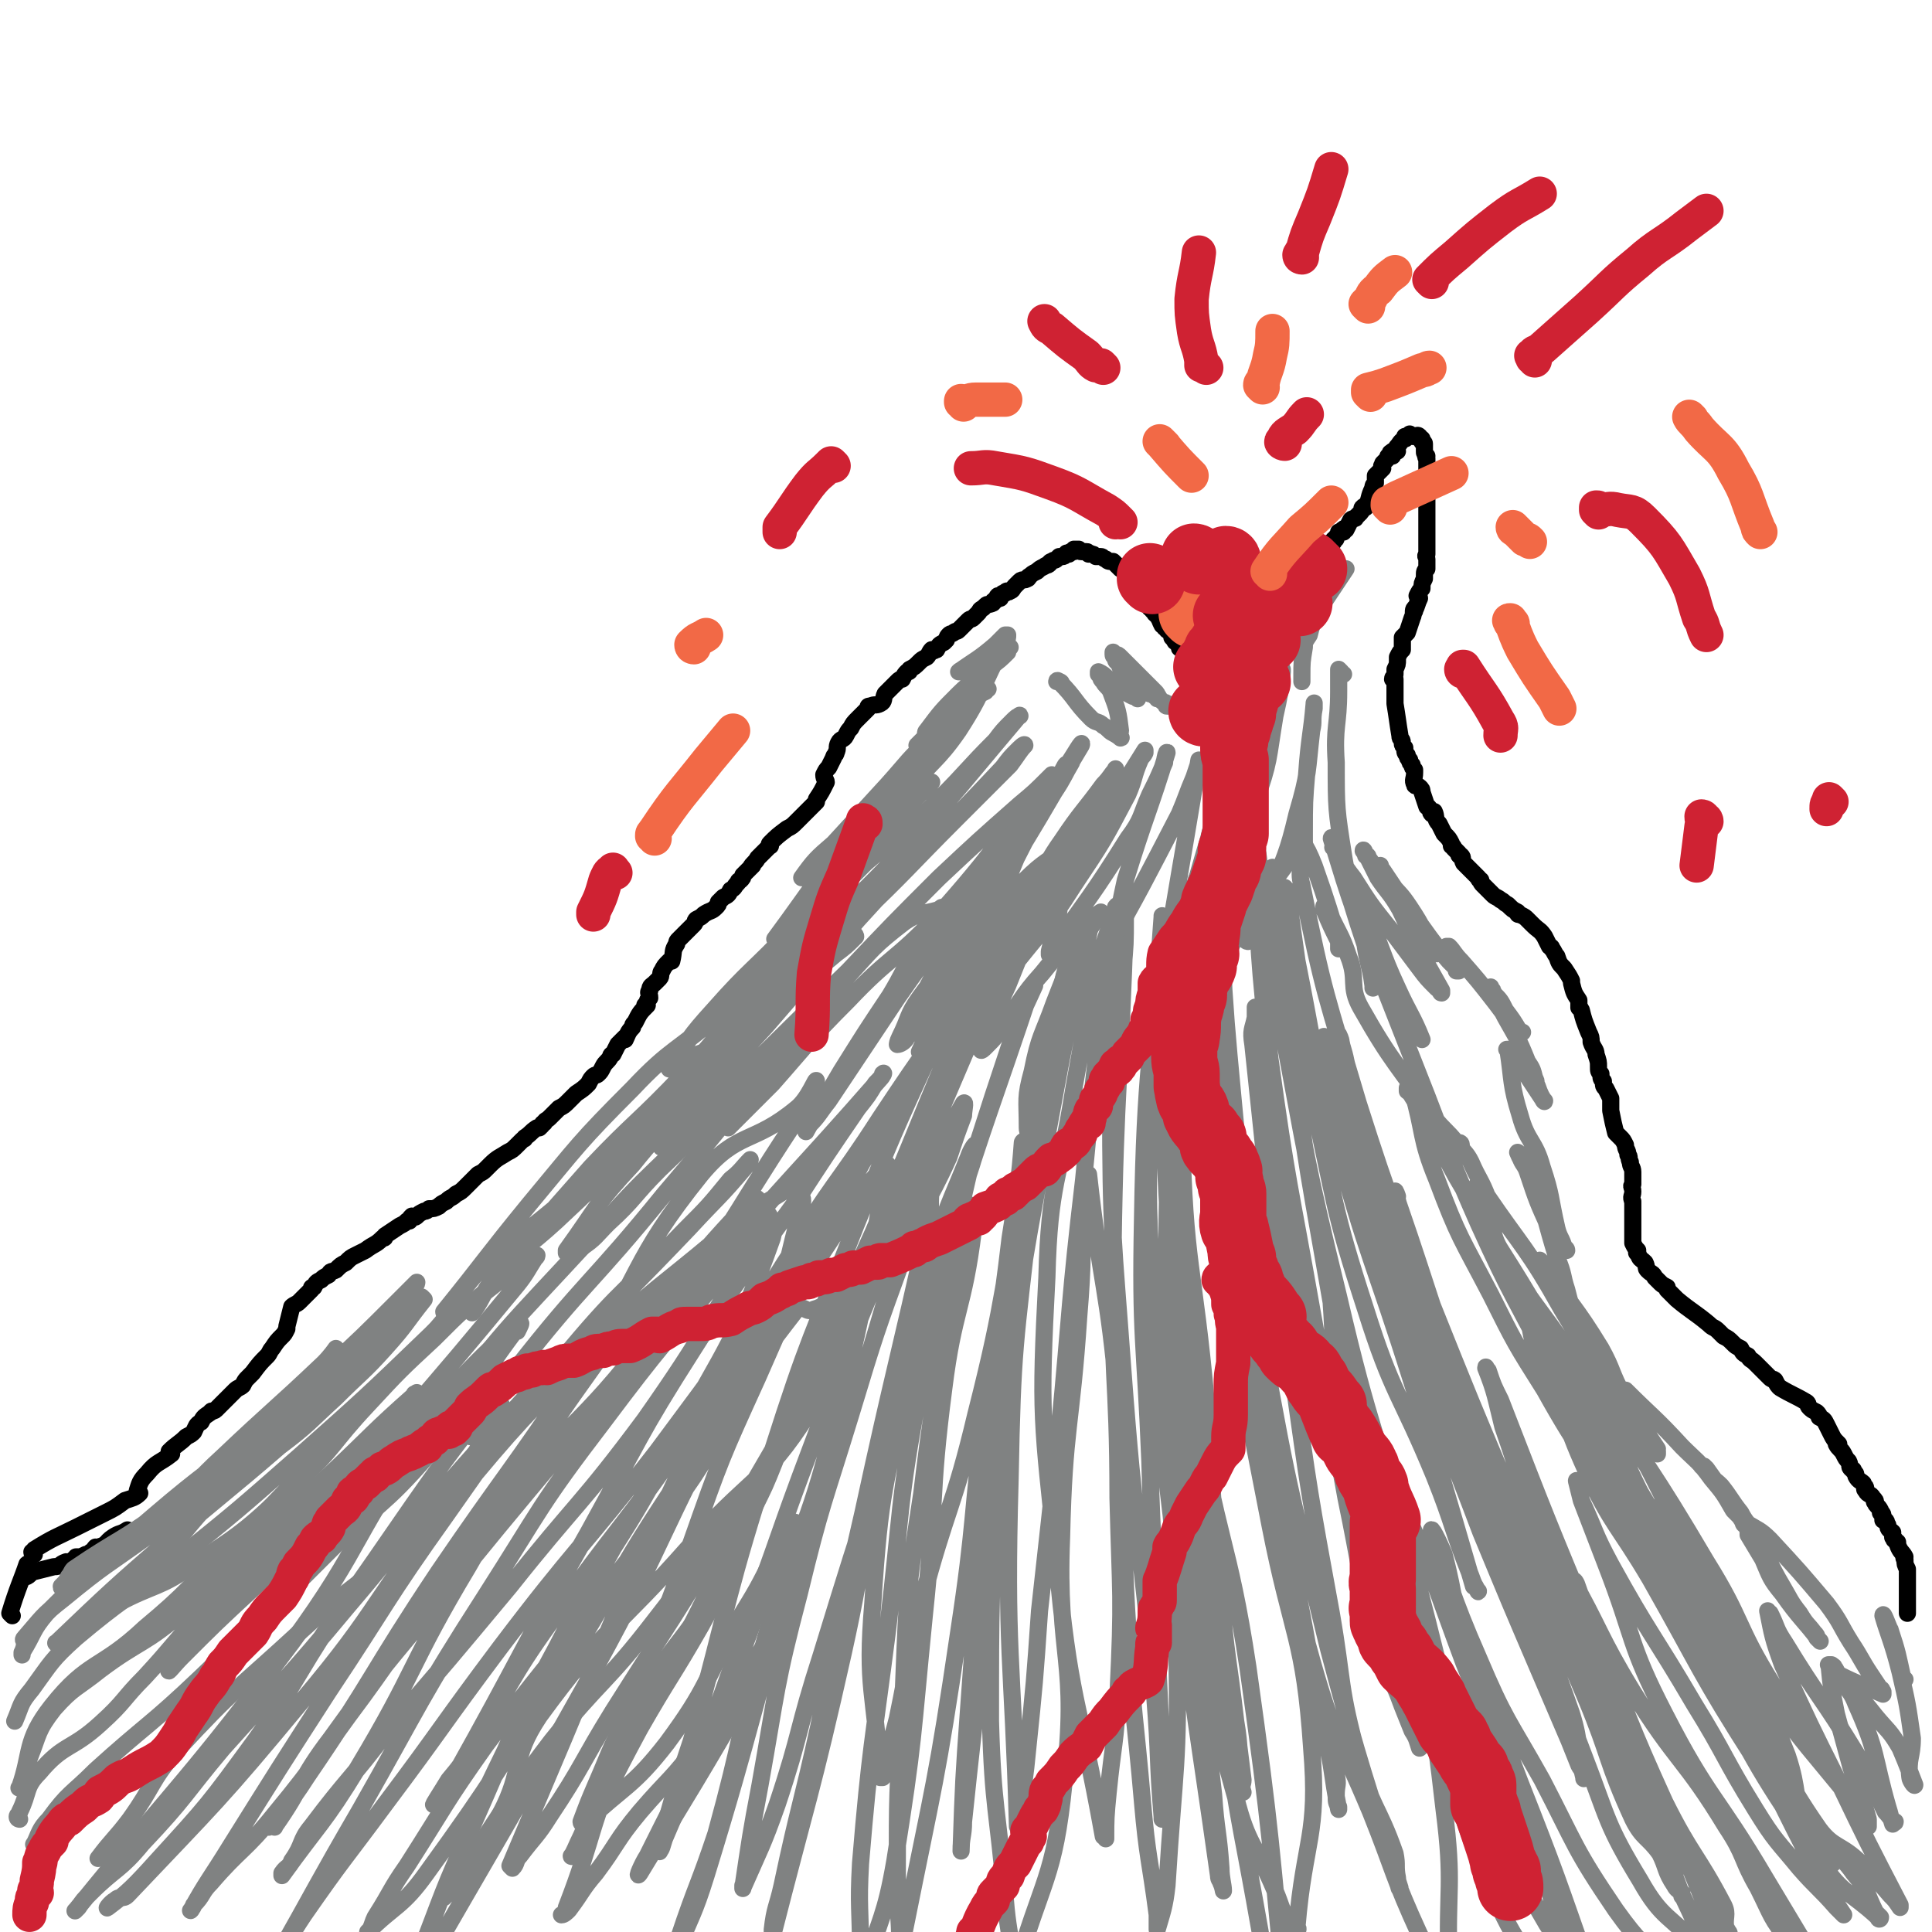
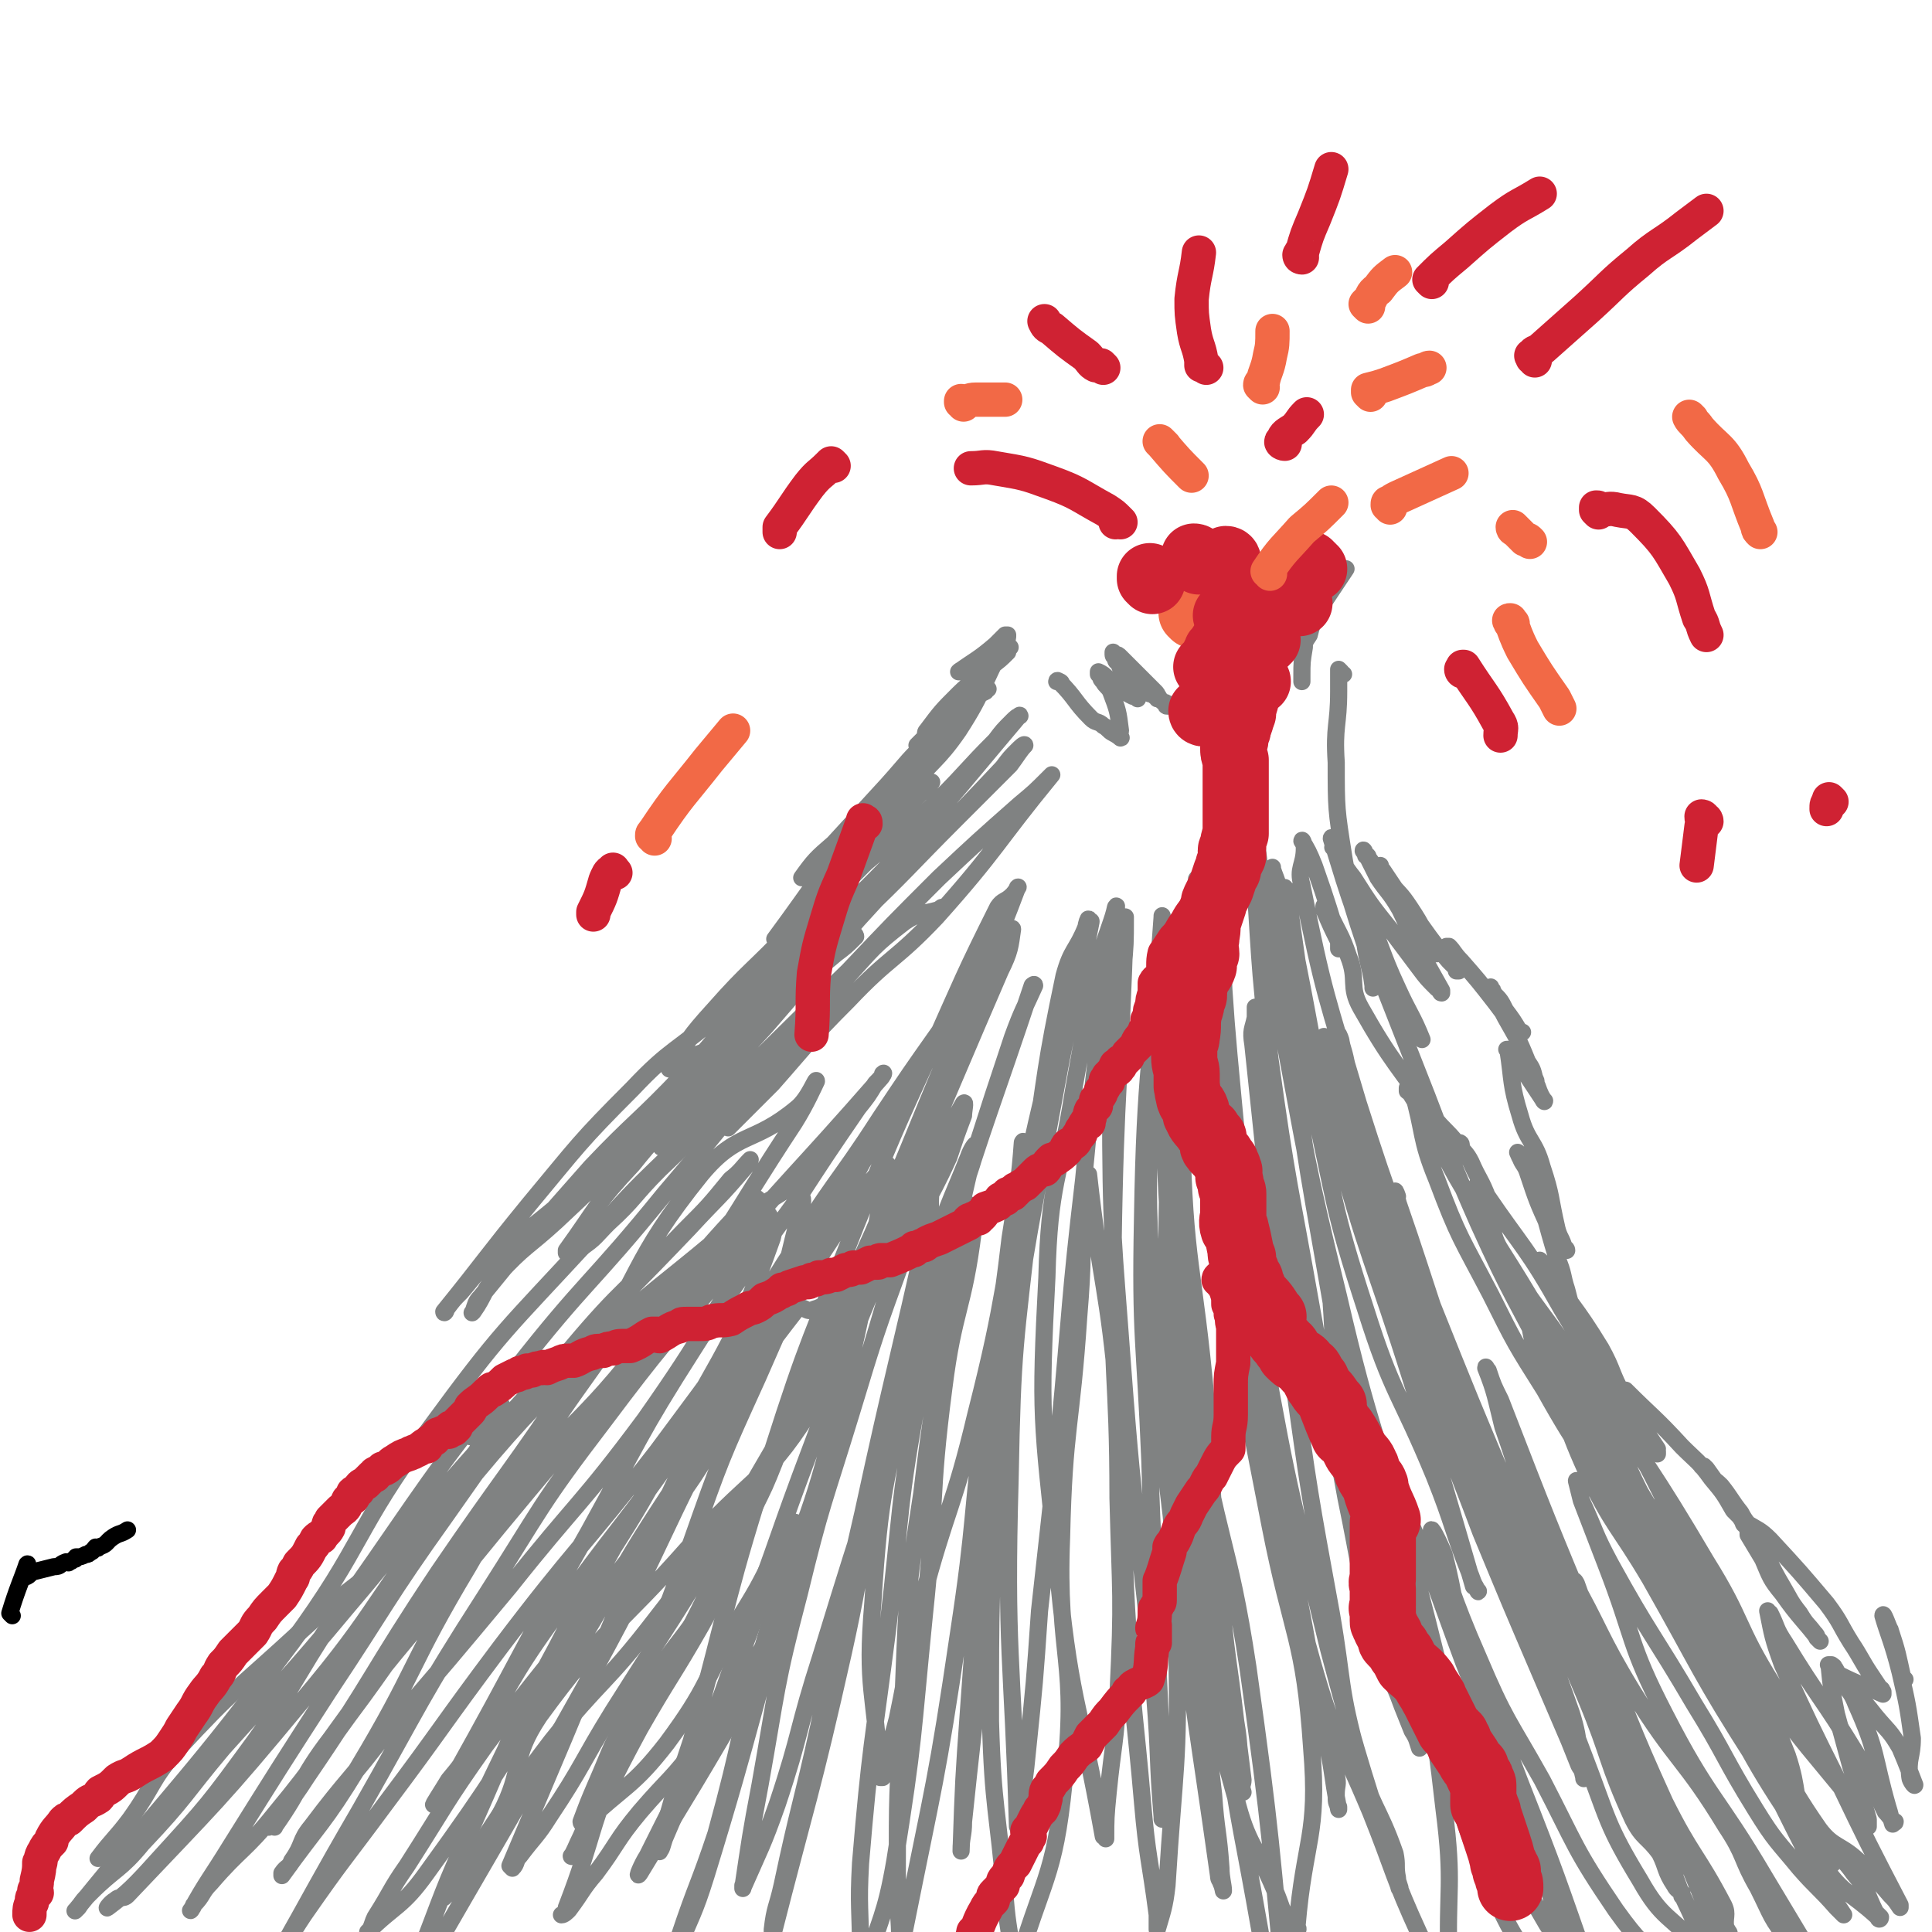
<svg xmlns="http://www.w3.org/2000/svg" viewBox="0 0 788 788" version="1.1">
  <g fill="none" stroke="#000000" stroke-width="7" stroke-linecap="round" stroke-linejoin="round">
    <path d="M5,659c0,0 -1,-1 -1,-1 3,-10 5,-14 7,-20 1,-1 -1,3 -1,5 0,1 0,0 0,0 0,-1 1,0 1,0 2,-1 1,-2 3,-2 4,-1 4,-1 8,-2 3,0 2,-1 5,-2 1,0 1,1 1,0 1,0 1,0 2,-1 1,0 1,0 1,-1 2,0 2,0 4,-1 1,0 1,0 2,-1 1,0 1,-1 2,-2 1,0 1,1 1,0 4,-1 3,-2 6,-4 3,-2 3,-1 6,-3 0,0 0,0 0,0 " />
-     <path d="M14,634c0,0 -1,0 -1,-1 0,0 1,0 1,-1 0,0 0,0 0,0 8,-5 9,-5 17,-9 4,-2 4,-2 8,-4 2,-1 2,-1 4,-2 4,-2 4,-2 8,-5 3,-1 4,-1 6,-3 0,0 -1,0 -1,-1 1,-3 1,-4 4,-7 4,-5 5,-4 10,-8 0,0 -1,0 -1,-1 3,-3 4,-3 7,-6 2,-1 2,-1 3,-2 1,-2 1,-3 3,-4 1,-2 1,-2 4,-4 0,-1 1,0 2,-1 3,-3 3,-3 6,-6 1,-1 1,-1 2,-2 1,-1 2,-1 3,-2 1,-2 1,-2 2,-3 1,-1 1,-1 2,-2 3,-4 3,-4 6,-7 1,-1 1,-2 2,-3 2,-3 2,-3 4,-5 1,-1 1,-1 2,-3 0,0 0,0 0,-1 1,-4 1,-4 2,-8 1,-1 2,-1 3,-2 3,-3 3,-3 5,-5 0,-1 0,-1 1,-1 1,-2 1,-2 3,-3 1,-1 1,-1 3,-2 1,-2 1,-1 3,-2 2,-2 2,-2 4,-3 2,-2 2,-2 4,-3 2,-1 2,-1 4,-2 0,0 0,0 0,0 4,-3 4,-2 7,-5 1,0 1,0 1,-1 3,-2 3,-2 6,-4 2,-1 2,-1 3,-2 0,0 0,0 1,0 0,-1 0,-1 1,-2 1,0 1,1 2,0 1,-1 1,-1 3,-2 1,0 1,0 2,-1 2,0 2,0 4,-1 1,-1 1,-1 3,-2 2,-2 2,-1 4,-3 2,-1 2,-1 4,-3 1,-1 1,-1 2,-2 1,-1 1,-1 1,-1 1,-1 1,-1 2,-2 2,-1 2,-1 3,-2 1,-1 1,-1 2,-2 3,-3 4,-3 7,-5 2,-1 2,-1 4,-3 1,-1 1,-1 2,-2 1,-1 1,0 1,-1 3,-2 2,-2 5,-4 0,0 0,0 1,0 0,0 0,0 1,-1 0,0 0,-1 1,-1 0,-1 1,-1 2,-2 0,0 0,0 0,0 2,-2 2,-2 4,-4 2,-1 2,-1 4,-3 2,-2 2,-2 3,-3 3,-2 3,-2 5,-4 0,0 0,0 0,0 1,-2 1,-2 2,-3 1,-1 1,0 2,-1 1,-1 1,-1 2,-3 1,-2 2,-2 3,-4 0,0 0,-1 1,-1 1,-2 1,-2 2,-4 2,-2 2,-2 3,-3 0,0 -1,1 0,1 1,-2 1,-3 3,-5 0,-1 0,-1 1,-2 2,-4 2,-4 5,-7 0,0 -1,0 -1,0 0,0 0,0 1,-1 0,-1 0,-1 1,-2 0,-2 -1,-2 0,-3 0,-2 1,-2 2,-3 1,-1 1,-1 2,-2 1,-1 0,-2 1,-3 1,-2 1,-2 3,-4 0,0 0,0 1,0 1,-4 0,-4 2,-7 0,-1 0,-1 1,-2 3,-3 3,-3 6,-6 1,-1 0,-1 1,-2 2,-1 2,-1 3,-2 3,-2 3,-1 5,-3 1,-1 1,-1 1,-2 1,-1 1,-1 2,-2 2,-1 2,-1 3,-3 2,-1 1,-1 3,-3 0,-1 1,-1 1,-1 1,-1 1,-1 1,-2 2,-2 2,-2 4,-4 0,0 -1,1 -1,1 1,-2 2,-2 3,-4 1,-1 1,-1 2,-2 2,-2 2,-2 3,-3 1,0 -1,0 0,-1 3,-3 3,-3 7,-6 2,-1 2,-1 4,-3 0,0 0,0 0,0 2,-2 2,-2 4,-4 2,-2 2,-2 4,-4 0,0 0,0 0,-1 2,-3 2,-3 4,-7 0,-1 -1,-1 -1,-3 1,-2 1,-2 2,-3 1,-2 1,-2 2,-4 0,-1 1,-1 1,-2 1,-2 0,-2 1,-4 1,-2 2,-1 3,-3 1,-2 1,-2 2,-3 1,-2 1,-2 3,-4 2,-2 2,-2 4,-4 0,-1 0,-1 1,-1 2,-1 2,0 4,-1 2,-1 1,-2 2,-4 1,-1 1,-1 2,-2 2,-2 2,-2 3,-3 1,-1 1,-1 2,-1 1,-2 1,-2 2,-3 1,0 1,0 1,-1 2,-1 2,-1 4,-3 1,-1 1,-1 3,-2 1,-1 1,-2 2,-3 1,0 1,1 1,0 0,0 0,0 1,0 0,0 0,0 0,0 1,-2 1,-2 3,-3 0,0 0,0 1,-1 0,0 0,-1 1,-2 1,-1 1,0 2,-1 1,-1 1,0 2,-1 2,-2 2,-2 4,-4 1,-1 1,0 2,-1 1,-1 1,-1 2,-2 1,-1 0,-1 2,-2 0,0 0,0 1,-1 1,-1 1,0 3,-1 0,-1 0,-1 1,-1 0,-1 0,0 1,-1 0,0 -1,0 0,-1 0,0 0,1 1,1 0,-1 0,-1 0,-1 1,-1 1,-1 1,-1 0,0 1,0 1,0 0,0 0,-1 1,-1 0,0 0,1 1,0 1,0 1,-1 2,-2 1,-1 1,-1 2,-2 1,-1 2,0 3,-1 1,0 0,-1 1,-1 1,-1 1,-1 3,-2 1,-1 1,-1 3,-2 1,-1 1,0 2,-1 0,0 0,-1 1,-1 1,-1 1,0 2,-1 1,-1 1,-1 1,-1 1,0 1,0 1,0 1,0 1,0 2,-1 0,0 0,0 0,0 0,-1 0,0 1,0 0,0 0,0 0,0 1,-1 0,-1 1,-1 0,0 0,0 1,0 0,0 0,-1 0,-1 1,0 1,0 1,0 0,0 0,0 1,0 0,0 0,1 1,1 0,0 0,0 1,0 0,0 0,0 0,0 1,0 1,0 1,0 1,0 0,0 1,1 0,0 0,-1 1,0 1,0 1,0 2,1 1,0 1,0 2,0 1,0 1,1 2,1 1,1 1,1 3,1 1,1 1,1 2,2 0,0 0,0 1,1 2,1 2,1 3,2 1,1 1,1 2,1 1,1 1,1 2,2 0,1 0,1 0,1 0,0 0,0 0,1 0,0 0,0 1,0 0,1 0,1 0,2 1,1 1,1 1,1 1,1 1,1 1,1 0,1 0,1 0,1 1,1 0,1 1,2 0,1 0,0 1,1 0,0 0,1 0,1 0,0 1,0 1,0 0,0 0,0 0,1 0,0 0,0 1,1 0,1 1,0 2,2 0,0 -1,0 0,0 0,1 0,1 1,3 1,0 1,0 1,1 1,0 1,0 1,1 0,0 0,0 1,0 0,1 0,1 1,2 0,0 0,0 0,1 0,0 0,0 0,0 1,1 1,1 1,1 0,0 0,1 1,1 0,0 0,0 0,0 1,1 1,1 1,2 0,1 1,0 1,1 0,0 0,0 1,0 0,1 1,0 1,1 0,0 0,1 0,1 0,0 1,0 1,0 0,0 0,0 1,1 0,0 0,0 0,0 1,1 1,1 1,1 0,0 0,0 1,0 0,0 0,0 0,0 0,0 0,0 1,0 0,0 -1,-1 0,-1 0,0 0,0 0,0 1,0 1,0 1,0 0,-1 0,-1 0,-1 0,-1 0,-1 0,-1 0,-1 0,-1 1,-2 0,0 0,0 1,-1 0,0 -1,0 0,0 0,-1 0,0 0,-1 1,0 1,0 1,0 1,-1 0,-2 1,-2 0,-1 0,0 1,0 0,-2 0,-2 1,-3 1,-1 1,-1 3,-2 0,0 0,0 0,0 2,-1 2,-1 3,-2 1,0 1,0 2,-1 1,-1 1,-1 2,-2 1,-1 1,-1 2,-1 1,-1 2,-1 3,-2 0,0 0,-1 0,-1 1,0 1,0 2,0 0,0 0,-1 0,-1 1,0 1,0 1,0 0,0 0,-1 0,-1 1,-1 1,0 2,0 1,-1 1,-1 2,-2 0,0 0,-1 1,-1 1,-1 1,0 2,-1 1,-1 1,-1 2,-2 1,-1 1,-1 2,-2 0,0 0,0 0,0 1,0 2,0 3,-1 0,0 -1,-1 0,-1 0,0 0,1 1,1 0,-1 0,-1 0,-1 0,0 1,0 1,0 1,0 1,-1 1,-1 1,0 1,0 2,-1 0,0 -1,0 0,-1 0,0 0,1 1,1 0,-1 0,-1 0,-1 1,0 1,0 1,0 0,0 0,-1 0,-1 1,0 1,0 1,-1 1,0 1,0 1,0 0,-1 0,-1 1,-1 0,-1 0,-1 1,-1 0,-1 0,0 1,-1 0,0 0,0 0,0 1,-1 1,-1 1,-2 0,-1 0,-1 1,-1 0,-1 0,0 1,0 0,-1 -1,-1 0,-2 0,0 0,0 1,0 0,-1 0,-1 0,-1 1,0 1,0 1,-1 1,-1 1,-1 1,-2 1,0 1,0 1,0 1,0 1,0 1,0 0,-1 -1,-1 0,-1 0,-1 1,0 1,0 1,-2 1,-2 2,-4 1,-1 2,0 2,-1 1,-1 1,-1 2,-2 1,-1 0,-2 1,-2 0,-1 1,0 1,0 2,-4 1,-4 3,-8 0,-1 0,-1 1,-2 0,-1 0,-1 0,-3 1,-1 1,-1 1,-1 1,-1 1,-1 2,-2 0,-1 -1,-1 0,-1 0,-1 0,-1 0,-1 0,0 0,0 1,-1 0,0 0,0 0,0 0,0 0,0 1,-1 0,0 0,0 0,0 0,-1 0,-1 1,-1 0,0 0,0 1,0 0,-1 -1,-1 -1,-1 0,-1 1,0 1,0 0,0 0,-1 0,-1 0,0 0,0 1,0 0,-1 0,0 1,0 0,-1 -1,-1 0,-2 0,0 0,0 0,0 1,-1 1,-2 3,-3 0,0 0,0 0,0 1,0 0,-1 0,-1 1,0 1,0 2,0 0,0 -1,0 0,-1 0,0 0,0 1,1 0,0 0,0 0,0 1,0 1,0 1,0 1,0 1,-1 2,0 0,0 0,0 0,0 0,1 0,1 0,1 1,0 1,0 1,0 0,0 0,1 0,1 0,1 1,0 1,1 0,0 0,1 0,1 0,1 0,1 0,2 0,1 0,1 1,2 0,0 -1,0 0,1 0,1 0,1 0,2 0,1 0,1 0,1 0,1 0,1 0,1 0,4 0,4 0,7 0,1 0,1 0,2 0,2 0,2 0,3 0,3 0,4 0,6 0,0 0,-2 0,-1 0,2 0,4 0,6 0,1 0,-1 0,-1 0,0 0,0 0,1 0,3 0,3 0,6 0,2 0,2 0,3 0,1 0,1 0,1 0,1 0,1 0,1 0,1 0,1 0,1 -1,1 0,1 0,2 0,2 0,2 0,4 -1,1 -1,1 -1,3 0,1 0,1 0,1 -1,2 -1,2 -1,4 -1,1 -1,1 -2,3 0,0 1,0 1,1 -1,2 -1,3 -2,5 0,1 0,-1 0,-1 -1,1 0,2 -1,4 -1,3 -1,3 -2,6 -1,1 -1,1 -2,2 0,2 0,3 0,5 -1,1 -1,1 -2,3 0,0 0,0 0,1 0,2 0,2 -1,4 0,1 0,1 0,2 0,1 -1,1 -1,2 0,0 1,-1 1,0 0,0 0,1 0,2 0,0 0,0 0,0 0,1 0,1 0,2 0,1 0,1 0,2 0,1 0,1 0,2 0,1 0,1 0,2 1,6 1,7 2,13 0,2 1,1 1,3 0,1 0,1 1,2 0,2 0,2 1,3 0,1 0,1 1,2 0,1 0,1 1,2 0,1 0,1 1,2 0,0 0,0 0,1 0,3 -1,3 0,5 0,1 1,0 2,1 1,1 1,1 1,2 1,3 1,3 2,6 0,0 1,0 1,1 1,1 0,1 1,2 0,0 1,-1 1,-1 1,2 0,3 2,5 1,2 1,2 2,4 2,2 2,2 3,4 0,0 0,0 0,1 0,0 1,0 1,1 1,1 1,1 2,2 0,1 0,1 1,1 1,1 0,1 1,3 0,0 0,0 0,0 3,3 3,3 6,6 0,0 0,1 1,1 0,1 0,1 1,2 2,2 2,2 4,4 1,1 2,1 3,2 2,1 1,1 3,2 2,2 2,2 4,3 0,1 0,1 1,1 2,1 2,1 3,2 1,1 1,1 1,1 1,1 1,1 1,1 3,3 3,2 5,5 1,2 1,2 2,4 0,0 1,0 1,1 1,1 1,2 2,3 1,3 1,3 3,5 0,0 0,0 0,0 2,3 2,3 3,5 0,1 0,1 0,1 1,4 1,4 3,7 0,1 0,1 0,3 1,0 0,0 1,1 1,4 1,4 3,9 0,0 0,0 0,0 1,2 1,2 1,4 1,3 2,3 2,5 1,3 1,3 1,5 0,2 0,2 1,3 0,2 0,2 1,3 0,2 0,2 1,3 1,2 1,2 2,4 0,1 0,0 0,1 0,2 0,2 0,4 1,5 1,5 2,9 1,1 1,1 2,2 1,1 1,1 2,3 0,2 1,2 1,4 1,1 0,1 1,3 0,2 1,2 1,4 0,2 0,2 0,5 -1,1 0,1 0,3 0,2 -1,2 0,4 0,3 0,3 0,6 0,2 0,2 0,5 0,3 0,3 0,5 0,1 0,1 0,1 1,2 1,2 2,3 0,1 -1,1 0,1 1,3 1,2 3,4 1,2 0,2 1,3 2,2 2,1 3,3 1,1 1,1 2,2 1,1 1,1 3,2 0,1 0,1 0,1 1,1 1,1 2,2 1,1 1,1 2,2 6,5 7,5 13,10 2,2 2,1 4,3 1,1 1,1 2,2 2,1 2,1 4,3 1,1 1,1 3,2 1,2 1,2 3,3 1,2 1,1 3,3 2,2 2,2 4,4 1,1 1,1 2,2 1,1 1,0 2,1 1,2 1,2 2,3 5,3 6,3 11,6 1,1 0,1 1,2 1,1 1,1 3,2 1,1 1,1 1,2 2,1 2,1 3,3 1,2 1,2 2,4 1,2 1,2 3,4 0,0 -1,-1 -1,0 1,2 2,2 3,4 1,2 1,2 2,3 1,2 0,2 1,3 1,1 1,0 1,1 1,1 1,1 1,2 1,2 2,2 3,3 0,1 1,1 1,2 0,0 -1,0 0,1 1,2 2,1 3,3 1,1 1,1 1,2 0,0 -1,-1 0,0 0,1 1,1 2,3 0,0 0,1 0,1 0,0 0,0 0,0 0,0 1,0 1,1 0,1 0,1 0,2 1,0 1,0 1,0 1,1 0,1 1,2 0,2 1,2 2,3 0,1 0,1 0,2 1,1 0,1 1,1 0,1 0,0 1,1 0,0 0,1 0,1 1,3 2,3 3,5 0,0 -1,0 0,1 0,2 0,2 1,4 0,1 0,1 0,3 0,7 0,7 0,15 " />
  </g>
  <g fill="none" stroke="#808282" stroke-width="7" stroke-linecap="round" stroke-linejoin="round">
-     <path d="M8,742c0,0 -1,0 -1,-1 0,-1 1,-1 1,-2 4,-8 2,-10 8,-16 10,-12 13,-9 25,-20 10,-9 9,-10 18,-19 12,-13 11,-13 23,-26 14,-14 14,-14 29,-28 8,-8 9,-8 17,-17 9,-10 9,-11 19,-22 5,-6 6,-5 12,-11 3,-3 3,-3 7,-7 2,-2 2,-3 4,-5 0,0 -1,1 -1,1 0,0 0,-1 0,0 -17,15 -17,16 -34,32 -18,17 -19,15 -37,32 -13,11 -10,14 -23,24 -16,14 -18,12 -34,24 -10,8 -11,7 -19,16 -7,9 -6,10 -10,20 -2,5 -1,5 -3,10 0,1 -2,3 -1,2 5,-14 2,-19 13,-33 15,-19 20,-15 38,-32 18,-15 17,-16 34,-32 18,-18 18,-18 35,-36 11,-11 10,-11 20,-22 11,-12 12,-12 23,-24 7,-8 7,-8 13,-15 1,-1 0,-1 0,-1 2,-2 6,-6 5,-4 -3,3 -6,7 -13,14 -27,26 -27,26 -54,50 -25,22 -25,22 -51,43 -20,16 -21,15 -40,31 -10,9 -10,10 -18,21 -5,6 -4,6 -7,13 " />
-     <path d="M24,671c0,0 -2,-1 -1,-1 22,-21 23,-22 46,-42 22,-19 23,-19 45,-38 12,-9 12,-10 23,-20 10,-10 11,-10 20,-20 9,-10 8,-10 16,-20 0,0 -1,-1 -1,-1 -2,2 -2,3 -4,5 -18,17 -18,18 -36,34 -19,17 -20,17 -39,32 -16,13 -16,13 -32,26 -18,13 -18,12 -35,26 -9,7 -9,8 -16,16 -1,1 0,1 0,2 0,3 -1,3 -1,5 0,0 0,0 0,0 0,0 0,-1 0,-1 5,-8 4,-9 10,-16 21,-21 22,-21 44,-40 21,-18 22,-17 43,-35 7,-6 6,-7 13,-14 6,-7 6,-6 13,-13 3,-3 5,-6 5,-6 0,0 -2,3 -5,6 -20,19 -21,19 -41,38 -11,10 -10,11 -22,20 -18,14 -20,13 -39,26 -1,1 -1,2 -2,3 -1,2 -1,2 -2,3 -1,1 -1,1 -1,1 0,1 0,0 1,0 16,-11 16,-11 32,-23 18,-14 17,-14 34,-29 14,-12 14,-12 27,-24 8,-6 8,-6 15,-13 14,-13 14,-13 28,-27 2,-2 2,-2 4,-4 1,-1 1,-1 3,-3 0,0 1,-1 1,-1 0,0 0,1 -1,2 -18,19 -18,19 -36,39 -19,20 -19,20 -39,40 -10,11 -10,10 -19,21 -11,12 -9,13 -20,24 -4,4 -7,4 -10,6 -1,0 1,-1 2,-1 0,-1 0,0 1,0 15,-8 17,-6 31,-16 22,-14 22,-15 42,-33 16,-15 14,-16 29,-32 13,-14 13,-14 27,-27 12,-12 12,-12 26,-23 7,-6 7,-5 15,-10 0,0 0,0 0,0 1,0 1,-1 1,-1 -4,6 -4,7 -8,12 -24,29 -24,29 -49,58 -14,16 -13,16 -28,32 -16,17 -17,16 -34,33 -9,8 -9,8 -17,17 -7,8 -11,13 -14,17 -1,2 2,-2 5,-5 14,-14 14,-14 28,-27 15,-14 16,-13 30,-27 21,-20 20,-21 40,-42 12,-12 11,-13 23,-25 8,-8 11,-10 17,-15 1,-1 0,1 -1,3 0,0 -1,-1 -1,0 -18,24 -16,26 -35,50 -19,22 -21,20 -41,40 -26,26 -26,26 -52,51 -21,20 -22,19 -43,38 -10,10 -11,9 -19,20 -4,4 -4,6 -6,10 -1,1 1,-1 1,-2 0,0 0,0 0,1 " />
    <path d="M192,586c0,0 -1,-1 -1,-1 6,-5 16,-15 13,-11 -7,14 -13,26 -32,47 -22,25 -25,22 -49,44 -26,24 -27,23 -51,49 -11,13 -9,14 -19,28 -6,8 -7,8 -13,16 " />
    <path d="M311,440c-1,0 -1,-2 -1,-1 -21,18 -21,19 -41,38 -11,11 -10,12 -21,22 -5,5 -5,6 -11,10 -2,1 -2,0 -5,2 0,0 -1,0 -1,0 0,0 0,0 0,-1 13,-18 12,-19 27,-35 16,-20 18,-18 35,-37 16,-17 15,-18 31,-35 8,-8 9,-7 17,-14 4,-3 4,-3 8,-7 0,0 0,-1 -1,-1 -24,22 -24,22 -48,44 -22,21 -21,21 -42,42 -15,16 -15,16 -31,31 -12,11 -13,10 -24,22 -6,6 -5,8 -10,15 0,0 -1,1 0,0 1,-3 1,-4 3,-6 22,-27 22,-27 45,-53 18,-19 19,-18 38,-38 17,-18 16,-20 33,-38 4,-4 5,-3 10,-6 3,-2 9,-6 6,-4 -25,28 -30,33 -61,64 -20,20 -20,20 -41,39 -12,10 -13,10 -25,20 -7,6 -7,7 -13,14 -3,3 -3,3 -6,7 0,1 -1,2 -1,1 17,-21 17,-22 35,-44 20,-24 20,-25 42,-47 16,-17 18,-15 36,-31 15,-14 15,-14 30,-29 7,-6 7,-6 14,-14 3,-2 3,-2 5,-5 0,0 1,-1 1,-1 -1,2 -2,2 -3,4 -12,12 -13,11 -23,24 -14,16 -12,19 -27,34 -5,5 -7,3 -13,7 -2,1 -2,2 -4,3 -1,0 -1,0 -1,0 8,-12 8,-13 18,-24 15,-17 16,-16 32,-33 13,-14 13,-14 25,-27 9,-10 9,-11 18,-20 6,-6 6,-6 13,-11 0,-1 1,-2 1,-2 -7,7 -8,8 -16,16 -13,13 -13,12 -26,25 -7,7 -7,7 -14,14 -4,4 -3,5 -7,8 0,1 -1,1 -1,1 17,-23 17,-25 37,-48 4,-5 5,-4 10,-9 8,-8 7,-9 15,-18 4,-4 4,-4 8,-8 1,-1 2,-1 2,-2 0,0 -1,0 -1,0 -9,9 -8,9 -17,18 -11,12 -11,12 -23,24 -7,8 -8,7 -16,15 -1,1 -1,1 -3,2 0,0 -1,1 -1,1 5,-7 6,-8 13,-14 11,-12 11,-12 22,-24 9,-10 8,-10 18,-19 8,-9 9,-8 18,-17 2,-1 2,-1 4,-2 0,-1 1,-1 1,-1 -3,1 -4,1 -7,3 -7,5 -7,6 -14,12 -2,2 -2,2 -3,3 -2,2 -4,4 -5,5 0,0 2,-2 3,-3 1,-2 0,-2 1,-3 6,-8 6,-8 13,-15 6,-6 7,-5 13,-11 4,-3 4,-3 7,-6 0,-1 1,-2 1,-2 -1,1 -2,1 -4,2 -6,3 -6,4 -13,6 -2,1 -3,1 -4,2 0,0 1,0 1,0 0,0 -1,0 -1,0 7,-5 8,-5 15,-11 2,-2 2,-2 4,-4 0,0 1,0 1,0 0,1 0,2 -1,3 -10,18 -8,19 -19,36 -9,13 -11,12 -21,25 -13,16 -12,17 -24,33 -7,9 -8,9 -15,18 -3,3 -4,4 -5,6 -1,0 0,-2 1,-2 1,0 1,0 1,0 13,-13 12,-13 25,-26 15,-13 16,-12 30,-26 12,-12 11,-12 23,-24 3,-4 3,-4 7,-8 1,-1 2,-2 3,-2 0,-1 -1,1 -2,2 -22,26 -22,27 -45,52 -25,27 -27,25 -51,52 -16,19 -13,21 -30,40 -7,8 -9,7 -18,14 -4,4 -5,4 -9,8 -1,0 1,0 1,0 25,-23 25,-23 50,-47 19,-18 19,-19 37,-38 21,-20 21,-21 41,-41 11,-11 11,-11 22,-22 3,-4 4,-6 6,-8 0,-1 -2,1 -3,2 -3,3 -3,3 -6,7 -29,31 -30,30 -59,62 -19,22 -19,22 -38,44 -13,14 -13,14 -25,29 -6,7 -6,8 -12,15 -3,3 -4,3 -5,5 -1,0 0,-1 1,-1 4,-4 5,-3 9,-7 33,-31 33,-32 66,-64 18,-19 18,-19 37,-38 16,-15 16,-15 33,-30 6,-5 6,-5 12,-11 0,0 1,-1 1,-1 -23,28 -22,30 -47,58 -17,18 -19,16 -36,34 -16,16 -16,17 -31,34 -9,9 -10,10 -18,18 0,0 0,-1 0,-1 1,-2 1,-2 3,-3 22,-29 21,-30 45,-57 11,-12 11,-13 24,-23 6,-4 7,-3 14,-5 1,-1 1,-1 2,-1 " />
    <path d="M433,279c0,-1 -1,-1 -1,-1 -1,-1 -1,0 -1,0 0,0 1,0 1,0 7,7 6,8 13,15 2,2 3,1 5,3 2,1 2,2 4,3 2,1 3,2 3,2 1,0 -1,-1 -1,-1 0,-1 1,-1 1,-2 -1,-8 -1,-8 -4,-16 -1,-2 -2,-2 -3,-4 -1,-1 -1,-1 -1,-2 -1,-1 -1,-1 -1,-1 0,0 0,-1 0,-1 2,1 2,1 4,3 4,2 3,2 7,5 1,1 1,1 3,2 1,0 1,0 2,1 0,0 0,0 0,0 -1,-3 -2,-3 -3,-6 -3,-4 -3,-4 -5,-9 -1,0 -1,-1 -1,-1 0,-1 -1,-1 -1,-2 0,0 0,0 0,-1 0,0 0,1 1,1 1,0 1,0 2,1 5,5 5,5 10,10 2,2 2,2 4,4 1,1 1,1 1,2 1,0 0,0 0,0 0,1 0,1 0,1 0,0 0,-1 -1,-1 0,-1 0,-1 -1,-1 -1,-1 -1,0 -1,0 0,-1 0,-1 0,-1 -1,0 -1,0 -1,0 1,1 2,1 4,2 1,1 1,1 2,2 1,1 1,0 2,1 0,0 -1,1 0,1 0,0 0,0 1,0 0,0 0,0 1,0 3,-2 3,-2 7,-4 5,-4 5,-4 10,-8 6,-4 7,-4 13,-8 6,-4 6,-6 11,-9 0,-1 -1,1 -1,1 3,0 5,-1 7,-1 0,0 -1,0 -2,0 0,-1 0,-1 -1,-1 0,0 0,1 0,1 0,0 0,-1 0,0 -1,0 -1,0 -2,1 0,0 0,-1 0,-1 0,0 0,1 0,1 0,0 1,-1 1,-1 6,-5 6,-5 12,-10 2,-2 2,-2 3,-4 0,0 0,1 0,1 0,0 0,0 0,0 -2,3 -3,4 -6,8 -2,3 -2,3 -4,6 0,1 -1,1 -1,1 0,0 -1,1 0,1 0,-1 0,-1 0,-1 7,-8 7,-8 13,-16 4,-5 4,-5 8,-9 1,-2 1,-2 2,-4 1,0 1,0 1,0 -4,6 -4,6 -8,12 -2,3 -2,3 -4,7 -2,4 -2,4 -3,8 -2,3 -2,3 -2,5 -1,6 -1,6 -1,12 0,1 0,1 0,2 " />
    <path d="M548,275c-1,0 -1,-1 -1,-1 -1,-1 -1,-1 -1,-1 0,0 0,1 0,1 0,4 0,4 0,8 0,14 -2,14 -1,29 0,19 0,19 3,38 2,13 4,13 7,25 2,9 1,9 3,18 1,4 1,4 2,9 0,1 0,2 0,2 0,0 0,-1 0,-1 -1,-7 -1,-7 -2,-13 -4,-12 -4,-12 -8,-25 -1,-6 -1,-6 -3,-12 -2,-5 -2,-5 -3,-9 0,0 0,0 0,0 0,-1 -1,-2 -1,-1 5,16 5,17 11,34 4,11 5,10 11,20 6,11 6,11 12,22 1,3 1,3 3,6 0,0 0,0 0,0 -4,-10 -5,-10 -10,-21 -7,-15 -6,-16 -13,-31 -4,-8 -4,-8 -8,-15 -2,-4 -2,-4 -3,-8 -1,-2 -2,-3 -2,-3 -1,-1 0,0 1,1 3,5 3,6 7,11 7,11 7,11 15,21 6,8 6,8 12,16 3,4 3,4 7,8 1,1 1,0 2,1 0,0 0,1 0,1 -1,0 0,-1 0,-1 -9,-16 -9,-16 -17,-33 -4,-7 -5,-7 -9,-13 -2,-4 -2,-4 -4,-8 0,-1 0,-1 -1,-1 0,-1 -1,-3 -1,-2 5,7 6,8 12,17 4,7 4,7 9,14 3,3 4,3 6,6 2,2 1,2 2,4 0,0 1,0 1,0 0,1 0,1 0,1 0,0 0,0 -1,-1 -5,-9 -4,-9 -10,-18 -4,-6 -4,-5 -9,-11 -1,-2 -1,-2 -2,-3 -1,-1 -1,-1 -2,-2 0,0 1,-1 1,-1 0,1 0,1 1,2 8,12 8,12 16,23 5,7 5,7 11,14 0,0 0,0 1,1 1,1 1,1 2,2 0,0 0,1 0,1 1,0 1,0 1,0 0,-1 0,-1 -1,-2 -2,-3 -1,-3 -3,-7 -1,0 -1,0 -1,-1 0,0 0,0 1,0 2,2 2,3 5,6 7,8 7,8 14,17 3,4 3,4 6,8 2,2 2,2 4,4 0,0 1,0 1,0 -1,0 -1,0 -1,0 -3,-5 -3,-5 -6,-9 -2,-4 -2,-4 -5,-7 0,-1 0,-1 -1,-2 0,0 0,-1 0,0 2,5 3,6 6,12 5,9 5,8 9,18 2,3 2,3 3,7 1,1 0,2 1,3 1,3 2,5 3,6 0,1 -1,-1 -1,-1 -6,-9 -6,-9 -11,-17 -1,-1 -1,-1 -2,-2 -1,0 -1,0 -1,-1 0,0 -1,0 0,0 2,13 1,14 5,27 3,11 6,10 9,21 4,12 3,12 6,25 1,4 2,4 3,8 0,0 1,0 1,1 0,0 0,0 0,0 -1,0 -1,0 -1,-1 -3,-4 -4,-4 -6,-8 -5,-11 -5,-11 -9,-23 -1,-3 -2,-3 -3,-6 0,-1 1,-1 1,-1 -1,0 -2,-1 -2,-1 2,5 4,6 6,11 6,16 5,16 10,32 3,7 2,7 4,13 1,4 1,4 2,7 1,1 1,1 1,1 1,1 1,2 1,1 -3,-3 -4,-4 -8,-9 -4,-5 -5,-5 -8,-11 0,0 1,-1 1,-1 0,0 0,0 1,1 12,18 13,17 24,35 5,9 4,10 9,19 4,8 5,8 10,16 2,3 2,3 4,6 0,1 -1,1 -1,1 0,0 1,0 1,0 0,0 0,1 0,1 0,-1 0,-1 -1,-1 -4,-8 -4,-8 -9,-16 -2,-3 -2,-3 -4,-7 0,0 0,0 1,0 0,-1 0,-1 0,-1 0,-1 -1,-1 0,-1 11,11 12,11 23,23 6,6 7,6 12,13 5,6 5,6 9,13 3,3 3,3 6,6 1,1 0,2 1,3 1,0 1,-1 1,0 0,0 0,1 0,1 0,0 0,-1 0,-1 -2,-4 -3,-4 -5,-8 -4,-5 -4,-6 -8,-11 -3,-3 -3,-2 -5,-5 -1,-1 -1,-2 -2,-3 0,0 -1,0 -1,0 1,0 1,0 2,1 10,14 10,14 19,28 7,9 6,10 12,20 3,5 3,6 7,11 3,5 3,4 6,8 1,1 1,1 1,2 1,1 2,2 1,1 -6,-8 -8,-9 -15,-19 -5,-6 -5,-7 -8,-14 -3,-5 -3,-5 -6,-10 0,-2 0,-2 -1,-4 0,0 -1,0 -1,-1 0,0 0,0 1,0 0,0 0,0 0,0 5,3 6,3 10,7 12,13 12,13 23,26 6,8 5,8 10,16 4,6 4,7 8,13 2,3 2,3 4,6 1,0 0,0 1,1 0,0 0,1 0,1 -9,-4 -10,-4 -18,-8 -1,-1 -1,-2 -2,-3 0,-1 -1,0 -1,-1 -1,0 -2,0 -1,0 1,10 1,10 3,20 3,11 3,11 6,22 3,10 4,10 7,21 0,1 0,1 0,3 " />
    <path d="M558,380c0,0 0,-1 -1,-1 0,0 0,-1 0,-1 1,6 1,7 3,13 11,28 11,28 22,56 10,26 10,27 21,52 14,31 15,30 30,60 10,19 10,19 19,38 5,10 5,10 9,20 7,14 6,15 14,29 2,5 5,9 6,10 1,1 -1,-4 -3,-6 0,0 0,2 0,1 -7,-15 -7,-16 -16,-31 -15,-27 -17,-26 -32,-53 -12,-19 -12,-19 -22,-39 -12,-23 -13,-23 -22,-47 -7,-17 -5,-19 -10,-36 0,-1 -1,1 -2,0 0,0 0,-2 0,-1 10,16 10,18 20,36 18,31 19,30 37,61 15,27 15,27 30,54 15,26 16,26 30,52 9,16 8,16 17,33 6,13 6,13 13,26 2,4 2,4 3,8 1,1 1,3 1,2 -25,-37 -29,-38 -52,-78 -14,-23 -10,-25 -21,-48 -13,-26 -15,-26 -28,-51 -6,-12 -7,-12 -12,-25 -6,-15 -7,-20 -9,-31 -1,-2 1,4 3,6 0,0 -1,-3 0,-2 15,22 17,22 31,47 20,33 19,34 37,68 17,34 18,34 34,69 11,22 12,22 21,45 5,15 2,16 8,30 3,8 5,6 10,13 0,0 1,2 0,1 -15,-20 -17,-20 -31,-42 -23,-36 -22,-37 -43,-74 -13,-22 -15,-21 -26,-44 -10,-22 -8,-23 -17,-46 -3,-9 -4,-9 -7,-18 -2,-7 -2,-7 -4,-14 0,0 0,-1 0,-1 8,25 3,28 17,51 20,33 29,28 50,60 18,28 14,31 29,61 12,26 10,27 24,52 7,11 10,9 17,19 6,7 5,8 9,16 1,1 1,1 2,2 0,1 -1,1 -1,0 -12,-11 -14,-9 -23,-22 -26,-38 -26,-39 -47,-79 -16,-31 -15,-31 -28,-63 -10,-25 -9,-25 -18,-50 -2,-3 -2,-3 -3,-6 -1,-1 -1,-2 -1,-3 0,0 1,1 1,1 25,39 26,38 49,77 15,24 12,26 27,50 10,17 11,16 22,32 4,6 4,6 8,12 1,1 1,2 2,3 0,1 0,0 0,0 0,0 0,0 0,0 -17,-21 -18,-21 -34,-43 -23,-32 -23,-32 -43,-66 -17,-29 -14,-31 -31,-61 -16,-29 -20,-27 -36,-56 -4,-8 -1,-10 -4,-19 -3,-8 -4,-8 -7,-15 -2,-4 -3,-4 -5,-7 0,0 1,0 1,0 0,-1 -1,-1 -1,-1 -1,0 -1,0 -1,0 0,0 0,0 0,0 -4,-5 -5,-5 -9,-10 -15,-22 -17,-22 -30,-45 -5,-9 -1,-11 -5,-21 -3,-9 -4,-9 -8,-18 -1,-1 -1,-2 -2,-2 0,-1 0,0 0,0 0,0 0,0 0,0 0,0 0,0 0,1 3,7 3,7 6,13 0,2 0,2 0,3 0,0 1,0 1,0 -5,-16 -5,-17 -11,-34 -2,-5 -3,-7 -5,-10 0,-1 1,1 1,3 0,7 -3,8 -1,15 9,45 10,45 23,89 14,44 15,44 32,88 12,30 11,30 25,60 10,22 12,22 22,44 5,11 3,11 7,22 1,2 1,2 2,5 0,0 0,1 0,1 -3,-5 -3,-6 -6,-12 -24,-48 -26,-47 -47,-97 -18,-40 -16,-41 -31,-82 -9,-26 -8,-26 -16,-51 -1,-2 -1,-2 -2,-4 0,-1 0,-2 0,-1 4,19 3,21 9,41 14,48 15,48 31,96 11,33 12,33 24,65 12,29 12,29 24,57 6,14 6,14 12,28 2,5 2,5 4,10 1,2 2,2 2,5 0,0 0,1 0,0 -3,-12 -1,-13 -5,-26 -16,-46 -19,-46 -36,-92 -12,-33 -12,-33 -22,-67 -8,-27 -7,-29 -14,-54 0,-1 1,2 1,2 0,1 -1,-1 -1,-1 10,29 10,30 20,60 16,42 15,42 32,84 12,31 13,31 26,62 10,24 8,25 19,49 4,8 6,7 11,14 3,6 2,7 6,13 1,2 2,2 3,3 0,1 0,2 0,1 -14,-37 -14,-38 -29,-76 -14,-38 -16,-37 -30,-75 -8,-20 -7,-20 -14,-40 -3,-12 -3,-14 -7,-24 0,-1 0,0 1,1 2,6 2,6 5,12 19,49 19,49 39,97 14,34 13,34 28,67 11,22 13,21 24,42 2,4 0,5 1,10 0,1 2,2 1,1 -24,-41 -28,-41 -50,-85 -21,-41 -18,-43 -36,-86 -19,-45 -19,-45 -37,-90 -14,-34 -14,-34 -26,-68 -4,-13 -4,-13 -7,-26 -1,-5 -2,-7 -3,-11 0,0 1,2 1,3 6,28 5,28 13,55 13,44 13,44 29,86 10,30 10,30 22,59 5,15 6,15 11,30 1,0 0,0 1,1 0,0 0,2 0,1 -9,-20 -10,-21 -19,-42 -22,-54 -23,-53 -42,-108 -16,-45 -16,-45 -29,-91 -7,-28 -6,-28 -12,-56 -1,-3 -2,-5 -2,-6 0,-1 0,1 0,3 0,1 0,1 0,1 8,45 7,45 16,89 10,44 8,44 22,87 11,35 14,34 28,68 8,20 7,21 15,41 1,3 2,5 3,6 0,1 -1,-2 -2,-3 0,0 0,1 0,1 -12,-41 -12,-42 -25,-83 -16,-51 -18,-50 -32,-102 -9,-34 -8,-35 -15,-70 -2,-14 -2,-14 -4,-29 -1,0 -1,-1 -1,-1 0,26 -2,27 1,53 8,64 9,64 20,128 7,42 5,43 17,83 7,26 12,25 22,51 4,8 3,8 6,16 2,8 2,8 4,15 0,1 0,1 0,3 0,0 0,0 0,0 -8,-35 -8,-35 -17,-70 -15,-56 -18,-56 -31,-112 -14,-57 -13,-57 -24,-115 -6,-37 -6,-44 -10,-74 -1,-3 0,5 0,8 0,0 -1,-1 -1,0 3,41 2,42 7,84 7,51 8,51 17,102 7,39 7,39 14,77 6,29 5,29 12,57 4,14 6,14 11,28 2,5 2,5 4,10 2,3 2,4 3,7 0,0 0,0 0,0 0,-1 0,-1 0,-1 -14,-55 -13,-55 -28,-110 -11,-43 -14,-43 -24,-87 -6,-28 -3,-28 -8,-57 -2,-18 -3,-18 -6,-36 -1,-6 -1,-8 -1,-11 0,-1 0,2 0,4 -1,5 -2,5 -1,11 7,67 7,67 16,133 7,50 7,50 16,99 5,29 3,30 11,59 5,20 8,19 15,39 1,5 0,5 1,10 0,2 1,6 1,4 -14,-44 -16,-48 -29,-97 -15,-62 -16,-62 -27,-124 -9,-49 -7,-50 -12,-100 -3,-32 -3,-32 -5,-64 0,-4 0,-4 0,-7 0,-1 0,-4 0,-3 3,59 0,62 6,123 6,55 8,55 17,109 6,34 7,34 13,68 5,25 6,24 11,49 1,4 0,4 0,8 0,3 0,3 1,5 0,1 0,1 0,1 -3,-15 -2,-16 -6,-32 -9,-48 -11,-48 -20,-97 -11,-55 -12,-55 -20,-111 -7,-49 -6,-49 -10,-98 -2,-18 0,-18 -1,-36 0,-3 -1,-7 -1,-5 -3,46 -6,51 -6,102 1,55 5,55 10,111 3,39 2,39 6,78 2,26 3,26 6,52 2,12 1,12 2,24 0,3 0,3 1,5 0,0 0,0 0,0 -1,-3 0,-3 0,-5 -7,-57 -8,-57 -14,-114 -6,-52 -7,-52 -11,-103 -3,-40 -2,-40 -3,-80 -1,-26 0,-26 0,-51 0,0 0,0 0,0 -1,1 -1,1 -1,3 -3,27 -4,27 -4,55 2,71 4,71 8,143 3,49 2,49 7,99 2,27 3,27 6,54 1,15 2,15 3,30 0,4 1,7 1,9 0,1 0,-1 -1,-3 0,-1 -1,-1 -1,-3 -9,-64 -10,-64 -17,-128 -6,-49 -6,-49 -9,-99 -3,-45 -3,-45 -2,-91 1,-32 2,-32 5,-64 0,-2 0,-2 0,-4 0,-3 0,-7 0,-5 -4,57 -7,61 -8,123 -1,49 1,49 3,99 1,38 2,38 3,77 1,22 1,22 2,45 0,10 0,10 0,19 0,3 0,4 0,5 0,0 0,-1 0,-1 -2,-24 -1,-24 -3,-49 -6,-67 -8,-66 -13,-133 -4,-55 -5,-55 -5,-110 0,-26 3,-26 5,-53 1,-11 1,-11 1,-22 0,0 0,0 0,0 -2,67 -4,67 -5,134 -1,52 2,52 2,103 1,40 2,40 0,80 -1,20 -2,20 -4,40 -1,10 -1,11 -1,19 0,0 0,-1 0,-1 -1,0 -1,0 -1,0 -10,-56 -14,-56 -19,-113 -6,-57 -7,-58 -4,-115 1,-39 5,-39 11,-77 5,-28 5,-28 11,-55 3,-10 5,-14 6,-19 1,-2 0,3 -1,6 0,0 0,0 0,0 -6,52 -7,52 -12,105 -6,51 -5,51 -10,103 -4,37 -4,37 -8,73 -2,29 -2,29 -5,58 -1,10 -1,10 -3,20 0,4 0,4 -1,8 0,1 0,2 0,2 -2,-70 -5,-71 -3,-142 1,-54 2,-54 8,-108 4,-36 5,-36 12,-71 3,-19 4,-18 9,-37 1,-4 2,-4 3,-9 1,-1 1,-3 1,-2 -6,31 -8,33 -14,66 -11,60 -12,60 -20,119 -6,47 -5,47 -10,94 -2,25 -2,25 -4,51 -2,18 -2,18 -4,37 0,6 -1,6 -1,12 0,0 0,0 0,0 1,-29 1,-29 3,-57 4,-56 4,-56 10,-112 7,-56 7,-56 16,-111 6,-39 5,-39 13,-77 3,-11 5,-10 9,-20 0,-1 1,-4 1,-3 -12,47 -14,50 -25,100 -11,51 -8,51 -21,102 -9,38 -12,38 -22,76 -6,24 -5,24 -10,48 -3,12 -4,12 -6,23 -1,0 0,1 0,1 -1,0 -1,0 -1,0 -2,-35 -6,-36 -3,-71 3,-47 5,-48 15,-94 10,-45 13,-44 26,-88 8,-25 8,-25 16,-49 4,-11 5,-12 9,-21 0,-1 -1,0 -1,0 -17,51 -18,51 -34,102 -14,46 -13,46 -27,92 -13,40 -13,40 -25,79 -10,31 -8,31 -18,61 -6,17 -7,18 -14,34 0,1 0,-1 0,-1 0,0 0,2 0,1 3,-20 3,-21 7,-42 7,-39 6,-40 16,-78 9,-37 10,-37 21,-73 10,-33 10,-33 22,-66 7,-20 9,-19 18,-39 3,-9 3,-9 6,-17 0,-2 1,-6 0,-5 -9,16 -12,19 -21,40 -23,49 -22,50 -41,100 -14,37 -13,37 -27,74 -10,29 -10,29 -21,57 -6,15 -6,15 -12,29 -1,3 -1,4 -2,5 0,1 0,-1 0,-2 6,-22 6,-22 13,-43 16,-59 14,-59 33,-118 15,-47 16,-46 34,-92 15,-37 15,-37 31,-72 13,-29 13,-30 27,-58 2,-3 3,-2 6,-5 1,-1 3,-4 2,-3 -9,24 -11,27 -22,53 -19,44 -18,44 -37,88 -19,42 -19,42 -39,85 -16,34 -15,35 -32,69 -10,20 -10,19 -21,38 -5,8 -5,7 -10,15 -1,2 -2,3 -3,4 0,1 1,0 1,-1 15,-42 14,-42 30,-84 12,-34 12,-34 27,-67 18,-41 18,-41 39,-81 15,-28 17,-28 33,-55 13,-22 12,-23 26,-44 1,-1 2,0 3,-1 2,-1 3,-3 3,-2 -1,7 -1,9 -5,17 -29,67 -28,68 -60,133 -23,47 -24,47 -50,92 -23,39 -24,39 -48,77 -13,21 -12,22 -26,43 -5,8 -6,8 -12,16 -2,2 -1,3 -3,5 0,0 -1,-1 -1,-1 11,-26 11,-26 22,-52 23,-55 22,-55 47,-108 21,-45 21,-46 45,-89 17,-29 19,-28 37,-56 12,-18 12,-18 24,-35 3,-5 5,-7 7,-10 1,-1 -1,1 -1,2 -2,4 -1,4 -3,7 -31,50 -32,50 -63,99 -21,33 -20,33 -42,65 -27,40 -29,38 -56,77 -18,25 -16,26 -33,52 -4,7 -4,7 -9,13 -3,5 -7,11 -6,10 0,0 4,-5 8,-11 28,-50 27,-51 55,-100 21,-38 20,-39 43,-75 19,-30 20,-30 41,-59 13,-20 13,-20 26,-39 4,-5 4,-5 7,-10 2,-2 3,-3 3,-4 1,-1 0,1 -1,2 -35,40 -36,39 -70,79 -28,33 -28,34 -55,67 -31,37 -31,37 -61,74 -20,24 -20,24 -38,49 -13,17 -11,19 -23,36 0,1 0,-1 -1,-1 -1,0 -2,2 -1,1 6,-8 8,-9 15,-20 28,-41 26,-42 54,-84 28,-41 29,-40 57,-82 26,-39 21,-44 50,-80 15,-18 21,-12 39,-27 5,-4 8,-13 8,-11 -1,2 -4,9 -9,17 -29,44 -27,46 -59,87 -29,38 -34,35 -64,73 -29,35 -26,37 -53,74 -18,24 -17,25 -36,48 -12,15 -14,14 -26,28 -4,4 -3,5 -7,9 0,1 -2,3 -1,2 6,-11 8,-13 16,-26 20,-32 20,-32 40,-63 24,-36 23,-37 48,-72 24,-34 24,-35 51,-68 21,-25 23,-24 46,-48 10,-10 10,-10 19,-21 4,-3 5,-5 8,-8 0,0 -1,2 -2,3 -11,13 -11,12 -23,25 -41,43 -42,41 -82,86 -30,33 -28,34 -57,68 -25,30 -25,29 -51,58 -16,19 -15,20 -33,39 -9,11 -11,10 -21,20 -3,3 -3,3 -5,6 -1,1 -2,2 -1,1 43,-53 46,-53 88,-109 30,-41 25,-45 56,-87 30,-41 31,-40 66,-78 25,-29 27,-27 53,-55 11,-11 10,-12 21,-23 5,-6 6,-5 11,-10 1,0 1,0 1,0 -27,35 -27,36 -56,70 -30,37 -32,35 -61,72 -36,45 -35,46 -68,93 -20,28 -18,30 -38,58 -19,26 -19,26 -40,49 -9,10 -12,13 -20,19 -1,1 1,-2 3,-3 2,-2 3,0 5,-2 36,-38 37,-38 71,-79 33,-39 29,-42 61,-81 28,-34 29,-34 60,-66 23,-22 24,-21 49,-42 12,-10 12,-10 25,-18 3,-2 4,-3 7,-1 2,1 3,3 2,6 -11,41 -8,44 -28,82 -21,41 -26,39 -54,77 -23,31 -24,30 -47,61 -17,24 -16,24 -32,49 -7,10 -6,10 -13,21 -1,2 -1,3 -2,5 0,1 -1,2 -1,1 11,-11 14,-10 24,-24 29,-40 28,-41 55,-82 22,-35 20,-36 43,-71 26,-39 25,-41 53,-77 3,-2 4,2 7,0 8,-2 14,-12 14,-7 -1,15 -3,27 -16,49 -19,30 -25,27 -49,55 -30,34 -34,32 -61,69 -12,18 -6,21 -16,40 -9,17 -11,16 -21,31 -1,1 -2,2 -2,3 0,0 1,-1 2,-2 6,-17 4,-17 11,-33 25,-52 25,-52 53,-102 25,-45 27,-44 53,-88 12,-20 11,-20 24,-40 6,-9 8,-9 13,-16 1,-1 -1,0 -1,1 -6,9 -5,10 -12,19 -27,40 -27,40 -56,79 -31,40 -33,39 -64,80 -24,32 -23,32 -47,64 -17,23 -17,22 -33,45 -6,9 -6,10 -12,19 0,1 0,0 0,0 0,0 0,1 0,0 17,-30 17,-31 35,-62 25,-44 24,-45 51,-87 23,-36 22,-37 48,-71 24,-32 25,-32 51,-63 6,-7 7,-6 13,-13 3,-3 5,-6 6,-6 0,0 -3,2 -4,5 -25,38 -23,39 -49,76 -26,35 -28,34 -55,68 -25,30 -25,30 -50,59 -15,20 -16,19 -31,39 -5,6 -3,7 -8,14 -1,3 -2,2 -4,5 0,0 0,1 0,1 15,-21 17,-21 31,-44 24,-40 21,-42 45,-82 25,-43 24,-44 52,-83 12,-16 14,-13 28,-27 17,-19 17,-20 34,-38 2,-1 3,-3 4,-2 4,6 8,9 6,16 -15,42 -18,43 -40,83 -22,43 -26,41 -48,84 -19,35 -18,36 -34,72 -13,28 -12,28 -23,56 -1,3 -1,3 -1,6 -1,3 -3,7 -1,5 35,-61 38,-65 75,-131 29,-53 26,-55 55,-108 20,-36 21,-36 44,-71 6,-10 7,-9 13,-19 3,-3 3,-4 6,-7 0,-1 1,0 1,0 -10,54 -8,54 -22,107 -11,44 -15,43 -28,87 -11,39 -9,39 -20,79 -7,21 -8,21 -15,42 -1,2 -1,2 -1,5 0,0 0,1 0,1 6,-15 7,-15 12,-31 20,-65 18,-66 38,-131 13,-42 14,-42 29,-83 8,-26 7,-26 17,-51 5,-12 9,-18 12,-24 1,-2 -3,4 -4,8 -1,7 0,7 -1,14 -13,59 -14,59 -27,119 -10,43 -9,43 -18,87 -7,32 -8,32 -15,65 -2,9 -3,9 -4,18 0,2 0,5 0,3 14,-55 16,-58 29,-116 10,-45 7,-46 17,-91 8,-35 8,-35 19,-70 6,-21 7,-21 15,-41 1,-3 3,-6 3,-5 0,3 -1,6 -3,12 -10,44 -12,43 -20,88 -9,48 -7,48 -13,98 -6,47 -7,47 -11,95 -1,18 0,18 0,37 0,4 -1,5 0,8 0,1 0,0 1,0 7,-23 9,-23 13,-46 8,-50 7,-50 12,-100 5,-47 2,-47 8,-93 4,-32 8,-32 12,-64 1,-3 -1,-3 -2,-7 0,-2 0,-2 1,-3 0,-1 0,0 0,1 -10,58 -13,57 -20,116 -7,45 -6,46 -8,92 -2,31 -2,31 -2,62 0,15 1,19 1,30 0,2 0,-2 0,-4 0,-1 2,-1 2,-2 12,-60 13,-60 22,-121 7,-46 5,-46 11,-93 5,-34 6,-34 10,-68 3,-19 4,-25 5,-39 1,-2 0,3 0,7 -1,7 -1,7 -2,15 -4,57 -5,57 -8,113 -3,51 -3,51 -3,101 1,36 3,36 6,72 1,13 2,13 3,26 0,3 -1,5 0,6 0,1 1,0 1,-1 11,-39 16,-38 20,-78 6,-50 -3,-50 -1,-100 1,-45 4,-45 7,-90 2,-24 1,-24 2,-49 0,-4 1,-4 2,-8 0,0 -1,-1 0,-1 5,45 8,46 12,92 4,46 1,47 4,93 2,36 3,36 6,71 2,23 3,23 6,46 0,2 0,2 0,3 0,2 0,3 0,3 2,-7 3,-9 4,-18 3,-49 5,-49 4,-97 0,-52 -4,-52 -5,-104 -1,-32 0,-32 1,-63 0,-20 1,-38 2,-40 1,-1 1,17 2,34 3,55 1,55 6,110 5,49 6,49 14,98 6,41 7,41 14,81 3,18 3,18 7,36 1,5 2,7 3,9 0,1 -1,-1 -1,-3 1,-4 3,-4 2,-8 -7,-71 -6,-71 -16,-142 -8,-53 -13,-52 -21,-106 -4,-28 -2,-28 -5,-56 0,-5 -1,-6 -2,-10 0,-1 0,0 0,1 -3,27 -7,27 -6,53 2,46 5,46 12,91 7,40 6,41 17,80 5,20 8,19 16,38 3,7 2,7 6,13 1,2 2,2 3,3 1,0 0,-1 0,-1 3,-36 9,-37 6,-73 -3,-45 -8,-45 -17,-91 -8,-41 -8,-41 -16,-82 0,-2 0,-2 0,-4 0,-2 -1,-6 -1,-4 6,21 8,25 14,50 11,47 7,49 20,95 9,32 11,31 24,62 10,25 9,26 20,50 3,6 5,5 9,10 1,1 1,0 1,1 1,0 2,1 2,0 -1,-30 2,-31 -2,-62 -5,-44 -6,-44 -16,-89 -9,-39 -11,-38 -21,-77 -5,-21 -4,-23 -9,-42 0,-1 0,1 0,2 1,13 0,13 3,27 6,40 3,41 14,81 11,41 15,40 29,80 10,26 9,27 20,52 7,16 8,16 17,31 2,3 2,3 5,6 1,2 3,4 3,3 1,-16 4,-20 -1,-37 -13,-50 -17,-49 -36,-97 -13,-35 -12,-35 -27,-69 -3,-7 -4,-7 -9,-14 0,-1 -1,-1 -1,0 10,41 8,42 20,83 9,28 9,28 22,54 13,27 14,27 29,53 4,6 4,6 9,11 3,4 3,3 7,6 0,1 2,2 1,1 -13,-37 -13,-38 -28,-76 -10,-27 -12,-27 -21,-55 -7,-18 -5,-19 -10,-38 -2,-5 -6,-13 -5,-9 6,17 8,26 19,51 11,26 12,25 26,50 14,27 13,28 30,53 10,14 11,13 23,26 7,7 7,6 15,13 3,3 3,2 7,5 1,1 2,3 2,2 -3,-11 -3,-13 -8,-26 -19,-43 -21,-42 -40,-85 -13,-28 -12,-29 -24,-57 -7,-14 -7,-14 -14,-28 -1,-3 -2,-3 -3,-5 0,-1 0,0 0,1 1,8 0,8 2,15 12,39 13,39 27,76 10,26 9,28 23,51 9,16 12,14 25,28 5,6 5,6 11,12 1,1 1,1 3,3 0,0 0,0 0,1 0,0 1,0 1,0 -11,-28 -11,-28 -22,-55 -14,-33 -16,-32 -29,-65 -9,-22 -7,-23 -15,-45 -1,-2 -1,-1 -2,-2 -1,-1 -1,0 -1,-1 0,0 0,-1 0,-1 13,23 12,25 26,48 18,29 21,27 38,55 8,12 6,13 13,25 6,12 5,12 13,22 6,8 7,7 14,14 0,0 0,-1 0,-1 -1,0 0,1 0,1 -12,-20 -12,-20 -24,-40 -20,-34 -23,-32 -41,-67 -15,-29 -12,-30 -24,-61 -5,-13 -5,-13 -10,-26 -1,-4 -2,-8 -2,-8 0,-1 1,4 2,8 6,13 5,13 12,26 16,29 17,28 34,57 13,21 12,22 25,43 8,13 9,13 18,24 7,8 8,8 15,16 1,1 1,1 2,2 0,0 1,1 1,1 -7,-11 -9,-11 -14,-23 -20,-39 -19,-39 -37,-79 -12,-27 -15,-34 -23,-54 -1,-3 2,5 3,8 0,0 0,-1 0,-1 0,1 0,1 0,2 17,31 16,31 33,62 14,25 12,27 28,50 6,8 9,6 17,14 6,6 6,6 12,13 2,2 2,2 4,5 0,0 0,0 0,0 0,-1 0,-1 0,-1 -13,-25 -13,-25 -25,-50 -12,-24 -12,-24 -23,-48 -4,-11 -4,-12 -6,-22 0,0 0,1 1,1 3,6 2,6 6,12 14,23 15,22 29,45 7,12 6,12 12,24 2,2 2,3 4,4 0,1 -1,0 -1,0 0,0 0,1 0,1 -1,-3 -1,-4 -2,-7 -6,-21 -4,-22 -13,-42 -3,-8 -6,-7 -10,-13 -1,0 0,-1 0,0 1,0 1,0 2,1 8,8 9,8 16,17 5,6 6,6 10,13 3,7 4,10 6,15 0,1 -2,-2 -2,-3 -1,-8 1,-8 1,-16 -2,-14 -2,-14 -5,-27 -3,-12 -5,-16 -7,-23 0,-2 2,4 3,6 0,1 -1,0 -1,0 0,0 1,-1 1,0 3,9 3,10 5,19 0,0 0,0 1,1 " />
-     <path d="M422,466c-1,0 -1,0 -1,-1 -1,-2 -2,-3 -2,-5 0,-12 -1,-12 2,-23 3,-15 4,-14 9,-28 4,-10 4,-11 9,-21 4,-8 5,-8 10,-16 0,0 -1,1 0,1 0,0 0,-1 0,-1 0,0 0,0 0,0 -3,2 -3,2 -6,5 -9,10 -10,10 -18,20 -9,10 -8,11 -16,21 -3,5 -3,5 -7,9 -1,1 -2,2 -2,1 4,-11 5,-13 11,-26 8,-20 8,-20 17,-40 3,-7 3,-7 6,-14 2,-3 2,-5 3,-6 0,-1 -1,2 -2,3 -8,7 -9,6 -17,14 -13,13 -13,13 -26,27 -9,10 -9,10 -17,21 -5,7 -4,8 -8,16 -1,2 -1,3 -1,3 1,0 3,-1 4,-3 17,-20 20,-19 33,-41 9,-14 4,-17 11,-31 12,-24 17,-30 27,-47 1,-3 -3,4 -5,7 0,1 1,-1 1,0 -3,5 -3,6 -7,12 -18,31 -19,30 -36,62 -3,5 -2,5 -4,11 -5,12 -5,12 -10,24 -2,4 -2,4 -4,9 0,0 -1,0 -1,0 12,-26 13,-27 26,-54 5,-10 5,-9 11,-19 3,-7 3,-8 7,-15 0,0 0,-1 0,-1 -19,18 -21,17 -38,37 -11,13 -9,14 -18,29 -10,15 -10,15 -20,31 -7,12 -9,15 -14,24 -1,2 1,-2 1,-3 1,0 0,1 0,1 4,-4 4,-5 8,-10 14,-21 14,-21 28,-42 16,-23 17,-23 33,-46 11,-16 10,-16 21,-31 6,-8 7,-8 13,-15 1,-2 2,-4 2,-3 -4,6 -4,9 -9,17 -19,29 -20,29 -39,58 -8,13 -7,13 -15,27 0,1 0,1 0,2 0,1 -1,2 0,2 20,-22 23,-21 42,-45 12,-14 9,-16 19,-30 8,-12 9,-12 17,-23 3,-3 3,-4 5,-6 0,-1 0,0 0,1 -16,26 -17,26 -33,53 -4,8 -3,8 -7,17 -2,6 -2,6 -4,11 0,1 0,2 0,1 13,-17 15,-17 27,-36 12,-18 12,-18 22,-37 3,-7 2,-7 5,-14 1,-2 1,-1 2,-3 0,0 0,-1 0,-1 -16,26 -18,26 -32,54 -4,9 -2,10 -5,20 -1,4 -1,4 -2,8 0,1 0,2 0,1 16,-23 17,-23 32,-47 6,-8 5,-9 9,-18 3,-6 3,-6 6,-13 0,-2 1,-5 1,-4 -7,23 -9,26 -17,52 -2,9 -2,10 -4,19 -1,4 -4,10 -3,8 12,-21 15,-27 29,-54 3,-7 3,-8 6,-15 1,-3 1,-3 2,-6 0,0 0,-1 0,-1 -4,23 -4,24 -8,47 -2,12 -2,12 -4,23 -1,5 -1,5 -1,9 0,2 -1,5 0,3 5,-13 6,-16 12,-33 5,-17 5,-18 11,-35 4,-16 4,-16 9,-31 0,-1 -1,-1 -1,-1 0,-1 0,-1 0,-1 0,0 0,1 0,1 -7,25 -8,25 -14,50 -3,15 -2,15 -4,30 0,2 0,3 0,5 0,0 1,0 1,-1 1,-2 2,-2 3,-4 10,-22 11,-22 19,-45 6,-17 5,-17 8,-35 2,-9 2,-9 3,-18 0,-1 0,-1 0,-1 0,0 -1,0 -1,1 -4,20 -5,20 -8,40 -3,23 -3,23 -5,46 -2,10 -2,10 -2,21 0,1 0,1 1,2 0,1 1,1 1,1 4,-9 5,-9 9,-19 6,-16 7,-16 11,-33 5,-17 4,-17 6,-34 1,-4 0,-4 1,-9 0,-1 0,-3 0,-2 -1,12 -2,14 -3,28 -1,12 -1,12 -1,25 0,6 0,7 0,12 0,0 -1,-1 -1,-1 0,-1 1,-1 1,-2 0,0 1,-2 0,-1 -3,1 -4,1 -7,4 -13,18 -15,18 -25,38 -9,20 -7,21 -14,43 -1,4 -1,4 -3,9 " />
    <path d="M286,647c0,0 -1,-2 -1,-1 -3,1 -4,1 -6,5 -12,20 -13,20 -22,41 -8,21 -6,22 -14,44 -2,6 -3,6 -6,13 -2,4 -3,7 -4,8 0,1 2,-2 3,-4 13,-24 12,-24 25,-48 12,-21 13,-21 25,-42 6,-11 6,-11 12,-22 1,-2 2,-3 2,-4 0,-1 0,0 0,1 -6,7 -6,7 -11,15 -15,22 -17,21 -31,44 -9,15 -8,15 -15,31 -3,7 -3,7 -6,15 0,0 0,0 0,0 0,1 1,1 1,1 17,-16 20,-15 34,-33 17,-23 15,-25 29,-50 8,-13 8,-13 15,-27 4,-6 7,-10 8,-13 1,-1 -1,3 -3,6 0,0 -1,0 -1,1 -14,34 -12,35 -27,68 -10,25 -11,25 -23,49 -3,6 -3,6 -6,12 -2,3 -5,10 -3,7 20,-33 24,-39 47,-79 5,-10 5,-11 10,-21 3,-5 4,-7 6,-11 0,0 -2,1 -2,3 -19,27 -17,28 -37,55 -11,15 -12,14 -24,28 -10,12 -9,13 -18,25 -6,7 -5,7 -11,15 -1,1 -2,2 -3,2 0,0 2,-1 2,-3 12,-31 9,-33 23,-63 14,-30 19,-28 34,-57 11,-20 10,-21 19,-42 5,-10 5,-10 9,-20 0,-1 0,-2 -1,-1 -24,32 -23,34 -48,66 -20,26 -22,24 -42,49 -13,17 -13,18 -25,36 -6,9 -6,9 -12,19 -1,2 -1,2 -2,4 " />
  </g>
  <g fill="none" stroke="#F26946" stroke-width="27" stroke-linecap="round" stroke-linejoin="round">
    <path d="M487,251c0,0 -1,-1 -1,-1 0,-1 0,-1 0,-1 0,0 0,0 0,0 " />
  </g>
  <g fill="none" stroke="#CF2233" stroke-width="27" stroke-linecap="round" stroke-linejoin="round">
    <path d="M470,237c0,0 0,0 -1,-1 0,0 0,0 0,0 0,0 0,0 0,-1 " />
    <path d="M489,229c0,0 0,0 -1,-1 0,0 -1,-1 -1,-1 1,0 1,1 2,1 " />
    <path d="M501,229c0,0 0,-1 -1,-1 0,0 0,0 -1,1 " />
    <path d="M512,252c-1,-1 -1,-1 -1,-1 -1,-1 -1,-1 -1,-1 " />
    <path d="M509,255c-1,0 -1,0 -1,-1 -1,0 0,0 0,0 " />
    <path d="M530,246c-1,0 -1,0 -1,-1 -1,0 -1,0 -1,0 " />
    <path d="M536,232c-1,0 -1,0 -1,-1 -1,0 -1,0 -1,-1 " />
    <path d="M501,252c0,0 -1,-1 -1,-1 " />
    <path d="M499,264c0,0 -1,0 -1,-1 0,0 0,0 0,0 0,0 0,0 0,1 -1,0 0,0 0,1 -1,0 -2,0 -2,1 -1,2 -1,2 -2,4 0,0 0,0 0,1 -1,0 -1,0 -1,0 0,0 0,1 -1,1 " />
    <path d="M491,291c0,0 -1,0 -1,-1 0,0 0,0 1,0 0,0 0,0 1,0 " />
    <path d="M506,294c-1,0 -1,0 -1,-1 -1,0 -1,0 -1,0 " />
    <path d="M517,261c0,0 -1,-1 -1,-1 0,0 0,1 0,2 0,0 0,0 0,0 " />
    <path d="M513,278c0,0 0,-1 -1,-1 0,0 0,0 -1,0 0,0 1,-1 1,-1 0,0 0,1 0,2 0,0 0,0 0,0 " />
    <path d="M508,286c0,0 -1,-1 -1,-1 -1,0 -1,0 -1,1 " />
    <path d="M507,289c0,0 -1,0 -1,-1 0,0 0,-1 1,-1 0,1 0,1 0,2 0,0 0,0 0,0 0,1 0,1 0,2 -1,1 -1,1 -1,2 -1,1 -1,1 -1,2 0,0 0,0 0,1 0,2 0,2 -1,3 0,3 0,3 -1,6 0,2 0,2 1,5 0,2 0,2 0,4 0,1 0,1 0,2 0,0 0,0 0,1 0,2 0,2 0,3 0,1 0,1 0,2 0,0 0,0 0,1 0,0 0,0 0,0 0,1 0,1 0,1 0,4 0,4 0,7 0,1 0,1 0,3 0,3 0,3 0,6 -1,3 -1,3 -1,5 0,1 -1,1 -1,2 0,1 1,1 1,2 -1,2 -1,2 -2,4 0,2 0,2 -1,3 -1,3 -1,3 -2,6 -1,2 -1,2 -2,4 -1,2 -1,2 -1,3 -1,3 -1,3 -2,6 -1,3 0,3 -1,7 0,0 0,0 0,0 0,0 0,0 0,1 -1,3 0,4 0,6 -1,1 -2,0 -2,0 0,2 1,3 1,5 -1,3 -2,3 -3,5 -1,2 0,2 -1,4 0,1 0,1 0,3 0,1 -1,1 -1,2 0,2 0,2 -1,5 -1,5 0,5 -1,10 0,2 -1,2 -1,4 0,2 0,2 0,4 0,4 1,4 1,7 0,3 0,5 0,5 0,1 0,-3 0,-2 0,1 0,3 1,7 1,3 2,2 3,5 0,1 -1,1 0,2 1,3 2,3 4,6 1,0 1,0 1,1 1,1 1,1 2,2 0,2 -1,3 0,4 2,3 3,2 4,5 1,0 0,1 1,1 0,2 1,1 1,3 1,1 0,1 0,3 1,2 1,2 1,4 1,2 1,2 1,3 0,5 0,5 0,9 0,0 0,-1 0,-1 0,2 -1,3 0,6 0,0 1,-1 1,0 1,4 1,4 2,9 0,2 0,2 1,3 0,1 0,1 0,2 0,1 0,1 0,3 0,0 1,0 1,0 1,1 0,2 1,3 0,0 0,0 1,1 0,1 0,1 1,3 0,1 0,1 1,3 4,4 4,4 7,9 1,0 0,0 0,1 1,3 0,4 2,7 1,2 2,2 3,4 2,1 1,1 2,3 2,2 2,2 4,3 2,1 2,2 3,3 1,1 1,0 2,2 1,2 1,2 2,4 0,0 0,-1 0,-1 1,2 1,3 3,5 2,2 2,3 4,5 0,0 -1,-1 -1,0 2,5 3,8 5,12 0,1 0,-2 0,-2 2,3 3,5 5,9 2,3 3,3 4,6 1,1 0,2 1,3 1,3 2,2 3,5 0,1 0,1 0,1 2,7 3,7 5,13 0,1 -2,0 -2,1 0,2 0,3 0,5 0,3 0,3 0,6 0,3 0,3 0,6 0,3 0,3 0,6 -1,2 0,2 0,4 0,4 0,4 0,7 0,1 -1,1 0,1 0,3 0,3 0,5 0,1 0,1 1,2 0,2 1,2 2,4 0,2 0,2 1,3 1,1 1,1 2,2 1,2 1,2 2,3 1,2 1,2 2,4 3,3 4,3 7,7 1,2 1,2 3,5 0,1 1,1 1,2 3,6 3,6 6,12 1,1 1,1 2,2 0,1 1,1 1,1 0,1 0,1 1,2 0,0 0,0 0,0 0,0 0,1 0,1 2,3 2,3 4,6 1,2 1,2 3,4 0,2 1,2 1,3 1,1 1,1 1,2 0,1 1,1 1,2 0,1 0,1 0,1 0,3 0,4 0,7 1,1 1,0 1,1 1,2 1,2 1,3 1,3 1,3 2,6 1,3 1,3 2,6 1,3 1,3 2,7 0,1 0,1 1,2 0,0 0,0 0,1 0,0 0,0 0,1 0,0 0,0 1,0 0,1 0,1 0,3 1,2 1,2 1,4 " />
  </g>
  <g fill="none" stroke="#CF2233" stroke-width="14" stroke-linecap="round" stroke-linejoin="round">
    <path d="M499,522c0,0 -1,-1 -1,-1 -1,0 -1,1 -1,1 0,0 1,-1 1,0 1,0 0,0 0,1 1,1 1,1 2,3 1,3 1,3 1,6 1,2 1,2 1,4 1,2 0,2 1,5 0,3 0,3 0,7 0,2 0,2 0,5 0,1 0,1 0,3 -1,5 -1,5 -1,9 0,2 0,2 0,5 0,4 0,4 0,7 0,5 -1,5 -1,9 0,1 0,1 0,3 0,1 0,1 0,2 -3,3 -3,3 -5,7 -1,2 -1,2 -2,4 -1,1 -1,1 -2,3 -1,2 -1,2 -2,3 -2,3 -2,3 -4,6 -1,2 -1,2 -2,4 -1,3 -2,3 -3,5 -1,3 -1,3 -2,5 -1,2 -1,1 -2,3 0,1 0,1 0,2 -2,6 -2,7 -4,12 0,1 0,-1 0,0 0,0 0,0 0,1 0,3 0,3 0,7 0,1 -1,1 -1,2 -1,1 -1,1 -1,2 0,3 0,4 -1,7 0,0 0,-1 1,-1 0,1 0,2 0,4 0,1 0,1 0,3 -1,0 -1,0 -1,1 0,0 0,0 0,1 -1,6 0,7 -2,13 -1,1 -2,1 -4,2 -2,1 -2,1 -3,3 -1,0 -1,0 -1,1 -3,3 -3,3 -6,7 -2,2 -2,2 -4,5 -1,1 -1,1 -2,2 -1,1 -1,1 -3,3 -1,2 -1,2 -2,4 -3,2 -3,2 -5,4 -2,3 -2,3 -4,5 -2,3 -2,3 -5,6 -1,2 -1,2 -2,3 -1,2 0,3 -1,5 0,1 0,1 -1,3 -1,0 -1,0 -1,1 -1,1 -1,1 -2,3 -1,2 -1,2 -2,4 0,1 -1,0 -1,1 0,1 1,1 1,2 -1,1 -1,1 -1,2 0,0 0,0 -1,1 -2,4 -2,4 -4,8 -2,2 -2,2 -3,5 -2,2 -2,2 -2,4 -1,0 0,0 0,0 -1,1 -1,1 -1,1 -1,1 -1,1 -2,2 -1,1 -1,1 -1,3 -2,2 -2,2 -3,4 -3,5 -3,7 -5,11 -1,1 0,-1 0,-2 " />
    <path d="M491,369c-1,-1 -1,-1 -1,-1 -1,-1 -1,-1 -1,-1 0,0 1,1 0,1 -2,4 -3,4 -5,8 -3,4 -2,4 -5,7 -2,3 -2,3 -4,6 -1,4 0,5 -1,9 -1,2 -2,1 -3,3 0,2 0,2 0,4 -1,3 -1,3 -1,5 -1,2 -1,2 -1,4 0,0 0,0 0,0 0,0 0,0 0,1 0,0 0,0 -1,1 0,0 0,0 0,0 0,1 0,1 0,1 0,2 0,2 -1,3 -1,3 -2,3 -3,5 0,0 1,0 1,0 -1,1 -1,0 -1,1 -1,1 -1,1 -1,1 -1,1 -1,1 -1,1 -1,1 -1,1 -2,2 0,0 0,1 0,1 -1,1 -1,1 -2,2 0,0 0,0 0,0 -1,0 -1,0 -1,0 0,1 0,1 0,1 0,1 0,1 -1,1 0,0 -1,-1 -1,0 0,0 1,0 1,1 -1,1 -2,1 -3,2 0,1 0,1 -1,1 0,1 0,1 0,2 -1,0 -1,-1 -1,0 0,0 0,0 0,1 -1,2 -1,2 -2,3 0,1 0,1 0,1 -1,2 -2,2 -2,3 0,0 0,0 0,0 0,1 0,1 0,2 -1,1 -1,1 -2,2 0,0 0,0 0,0 -1,2 0,2 -1,4 0,0 0,0 0,1 0,0 -1,-1 -1,0 -1,1 -1,2 -2,3 0,1 0,1 -1,2 -1,1 -1,2 -2,3 -1,1 -2,0 -3,2 0,0 0,1 0,1 -2,2 -2,2 -5,4 0,0 -1,0 -1,0 -1,1 -1,1 -1,1 -1,1 -1,2 -2,3 -1,0 -2,0 -3,1 -1,1 -1,1 -3,3 -1,1 -1,1 -2,2 -2,1 -2,1 -3,2 -1,0 -1,0 -1,1 -1,0 -1,0 -1,0 0,0 0,0 0,1 -1,0 -1,0 -2,0 0,1 0,1 -1,2 0,0 0,0 -1,0 -1,0 -1,0 -1,1 -1,0 -1,1 -1,1 -2,1 -2,1 -5,2 0,0 0,0 0,0 -1,2 -1,2 -2,3 0,0 0,-1 0,0 -1,0 -1,0 -1,1 0,0 0,-1 0,-1 -1,1 -1,1 -2,1 -1,1 -1,0 -2,1 0,0 0,0 0,1 -2,1 -2,1 -4,2 -2,1 -2,1 -4,2 -2,1 -2,1 -4,2 -3,1 -3,1 -5,2 -1,1 -1,1 -2,1 -2,1 -2,1 -3,1 0,1 0,1 -1,1 -4,2 -4,2 -9,4 0,0 -1,0 -1,0 -1,0 -1,0 -1,0 0,0 -1,0 -1,0 -1,0 -1,0 -1,0 -1,0 0,1 -1,1 -1,0 -2,0 -3,0 -2,1 -2,1 -4,2 -2,0 -2,0 -3,0 -1,1 -1,1 -3,1 -2,1 -2,1 -4,2 -1,0 -1,0 -2,0 -2,1 -2,1 -5,1 -1,1 -1,1 -3,1 -1,1 -1,1 -2,1 -1,0 -1,0 -1,0 -3,1 -3,1 -6,2 -1,1 -1,1 -3,1 -1,1 0,1 -1,1 -3,2 -3,2 -6,3 -2,2 -2,2 -4,3 -2,1 -2,0 -3,1 -4,2 -4,2 -7,4 -4,1 -4,0 -8,1 -2,1 -2,1 -5,1 -2,0 -2,0 -5,0 -2,0 -2,0 -3,1 -4,1 -4,2 -8,4 -1,0 -1,-1 -1,-1 -1,0 -1,0 -2,0 -4,2 -4,3 -9,5 -1,0 -1,0 -2,0 0,0 0,0 0,0 -3,0 -3,0 -5,1 -2,0 -2,0 -4,1 -1,0 -1,0 -2,0 -2,0 -2,1 -3,1 -4,1 -4,2 -7,3 -1,0 -1,0 -2,0 -2,0 -2,0 -4,1 -3,1 -3,1 -5,2 -1,0 -1,-1 -2,0 -2,0 -2,0 -4,1 -1,0 -1,0 -2,0 -1,1 -1,1 -3,1 -1,1 -1,1 -2,1 -2,1 -2,1 -4,2 -2,2 -2,2 -5,4 0,0 0,-1 -1,0 -1,1 -1,1 -2,2 -3,3 -3,2 -6,5 0,1 0,1 -1,2 -2,2 -2,2 -4,4 -1,1 -1,1 -1,2 -1,0 -1,0 -1,1 0,0 0,-1 0,-1 -1,0 -1,0 -2,1 0,0 1,0 0,1 -1,0 -2,0 -4,1 -1,0 -1,1 -2,2 -2,1 -2,1 -3,3 0,0 0,-1 0,-1 -2,1 -2,2 -5,3 -1,1 -1,0 -2,1 -3,1 -3,1 -6,3 -2,1 -2,2 -4,3 0,0 0,0 -1,0 -1,1 -1,1 -3,2 0,1 0,1 -1,1 -1,1 -1,1 -2,2 -1,1 -1,1 -1,1 -2,1 -2,1 -3,3 -1,1 -1,0 -2,1 0,1 1,1 0,1 0,1 0,1 -1,1 -1,1 -1,1 -1,1 -1,2 -1,3 -3,4 -2,2 -2,2 -4,4 0,1 -1,1 -1,2 0,1 0,1 0,1 -1,2 -2,2 -3,4 -1,0 -1,0 -2,1 -1,2 -1,2 -2,3 -2,4 -2,4 -5,7 -1,2 -1,2 -2,3 -1,2 0,2 -1,3 -2,4 -2,4 -4,7 -1,1 -1,1 -2,2 -1,1 -1,1 -1,1 -3,3 -3,3 -5,6 -3,3 -2,3 -4,6 -1,1 -1,1 -2,2 -2,2 -2,2 -4,4 -1,1 -1,1 -2,2 -2,3 -2,3 -4,5 -2,3 -1,3 -3,5 -2,4 -3,4 -5,7 -3,4 -2,4 -5,8 -2,3 -2,3 -4,6 -1,2 -1,2 -3,5 -2,3 -2,3 -5,6 -6,4 -6,3 -12,7 -3,2 -3,1 -6,3 -3,3 -3,3 -7,5 -1,1 0,1 -1,2 -3,2 -3,1 -5,3 0,0 0,0 -1,1 -3,2 -3,2 -6,5 -1,0 -1,0 -2,1 -2,3 -3,3 -5,7 0,0 0,0 0,1 -2,2 -2,2 -3,4 -2,3 -1,4 -2,6 0,0 0,-2 0,-1 0,2 0,3 -1,7 0,2 0,2 -1,4 0,0 1,0 1,1 -1,0 -1,0 -1,1 -1,1 -1,1 -1,3 -1,2 -1,3 -1,5 0,0 0,0 0,0 " />
    <path d="M457,213c0,0 -1,-1 -1,-1 -1,0 -1,1 -1,1 0,0 1,-1 1,-1 -2,-2 -2,-2 -5,-4 -11,-6 -11,-7 -22,-11 -11,-4 -11,-4 -23,-6 -5,-1 -5,0 -10,0 " />
    <path d="M450,150c0,0 0,0 -1,-1 0,0 0,0 0,0 -1,0 -1,0 -2,0 -2,-1 -2,-2 -4,-4 -7,-5 -7,-5 -14,-11 -2,-1 -2,-1 -3,-3 " />
    <path d="M492,150c0,0 0,0 -1,-1 0,0 0,0 -1,0 0,-1 0,-1 0,-2 -1,-6 -2,-6 -3,-12 -1,-7 -1,-7 -1,-13 1,-10 2,-10 3,-19 " />
    <path d="M531,105c0,0 -1,0 -1,-1 0,0 0,0 1,0 0,-1 -1,-1 0,-1 2,-7 2,-7 5,-14 4,-10 4,-10 7,-20 " />
    <path d="M584,115c0,0 -1,-1 -1,-1 5,-5 5,-5 11,-10 9,-8 9,-8 18,-15 8,-6 8,-5 16,-10 " />
    <path d="M626,147c0,-1 0,-1 -1,-1 0,-1 -1,-1 0,-1 1,-2 2,-1 4,-3 9,-8 9,-8 18,-16 11,-10 10,-10 21,-19 9,-8 10,-7 20,-15 4,-3 4,-3 8,-6 " />
    <path d="M524,181c-1,0 -2,-1 -1,-1 1,-3 2,-3 5,-5 3,-3 2,-3 5,-6 " />
    <path d="M340,190c0,0 -1,-1 -1,-1 0,0 0,0 -1,1 -4,4 -4,3 -8,8 -6,8 -6,9 -12,17 0,1 0,1 0,2 " />
    <path d="M251,356c-1,0 -1,-2 -1,-1 -2,1 -2,2 -3,4 -2,7 -2,7 -5,13 0,1 0,1 0,1 " />
    <path d="M353,336c0,-1 0,-1 -1,-1 0,-1 0,0 0,0 -4,11 -4,11 -8,22 -4,9 -4,9 -7,19 -3,10 -3,10 -5,21 -1,12 0,12 -1,25 " />
    <path d="M597,274c0,0 -1,0 -1,-1 0,0 0,0 1,-1 0,0 -1,0 0,0 0,0 0,0 0,0 7,11 8,11 14,22 2,3 1,3 1,6 " />
    <path d="M652,209c0,0 -1,-1 -1,-1 0,-1 0,-1 0,-1 1,0 1,0 1,1 4,0 4,-1 8,0 5,1 6,0 10,4 10,10 10,11 17,23 4,8 3,8 6,17 2,3 1,3 3,7 " />
    <path d="M747,327c0,0 -1,-1 -1,-1 0,0 0,0 0,1 -1,1 -1,1 -1,3 " />
    <path d="M696,335c0,0 0,-1 -1,-1 0,-1 -1,-1 -1,-1 0,2 1,2 0,4 -1,8 -1,8 -2,16 " />
  </g>
  <g fill="none" stroke="#F26946" stroke-width="14" stroke-linecap="round" stroke-linejoin="round">
    <path d="M267,342c0,-1 -1,-1 -1,-1 0,-1 0,-1 1,-1 0,0 -1,0 0,-1 10,-15 11,-15 22,-29 5,-6 5,-6 10,-12 " />
-     <path d="M283,264c0,0 -1,0 -1,-1 0,0 0,0 0,0 3,-3 3,-2 6,-4 " />
    <path d="M393,165c0,-1 -1,-1 -1,-1 0,-1 0,0 0,0 0,0 0,0 1,0 2,0 2,-1 5,-1 6,0 6,0 12,0 " />
    <path d="M475,182c0,0 -1,-1 -1,-1 -1,-1 -1,-1 -1,-1 0,0 1,1 1,1 6,7 6,7 12,13 " />
    <path d="M515,158c0,0 -1,-1 -1,-1 0,-1 1,-1 1,-1 0,0 0,0 0,0 1,-5 2,-5 3,-11 1,-4 1,-5 1,-10 " />
    <path d="M558,125c0,0 -1,-1 -1,-1 0,0 0,0 1,-1 2,-2 1,-3 4,-5 3,-4 3,-4 7,-7 " />
    <path d="M559,161c0,0 -1,-1 -1,-1 0,-1 0,-1 0,-1 4,-1 4,-1 7,-2 8,-3 8,-3 15,-6 2,0 2,-1 3,-1 " />
    <path d="M518,234c0,-1 -1,-1 -1,-1 6,-9 7,-9 14,-17 6,-5 6,-5 12,-11 " />
    <path d="M567,207c0,-1 -1,-1 -1,-1 0,-1 0,-1 1,-1 1,-1 1,-1 3,-2 11,-5 11,-5 22,-10 " />
    <path d="M618,216c0,0 -1,-1 -1,-1 0,0 0,1 1,1 2,2 2,2 4,4 1,0 1,0 2,1 " />
    <path d="M617,255c0,-1 0,-1 -1,-1 0,-1 -1,-1 0,-1 2,5 2,6 5,12 6,10 6,10 13,20 1,2 1,2 2,4 " />
    <path d="M690,171c0,0 -1,-1 -1,-1 1,2 2,2 4,5 7,8 9,7 14,17 6,10 5,11 10,23 0,1 0,1 1,2 " />
  </g>
</svg>